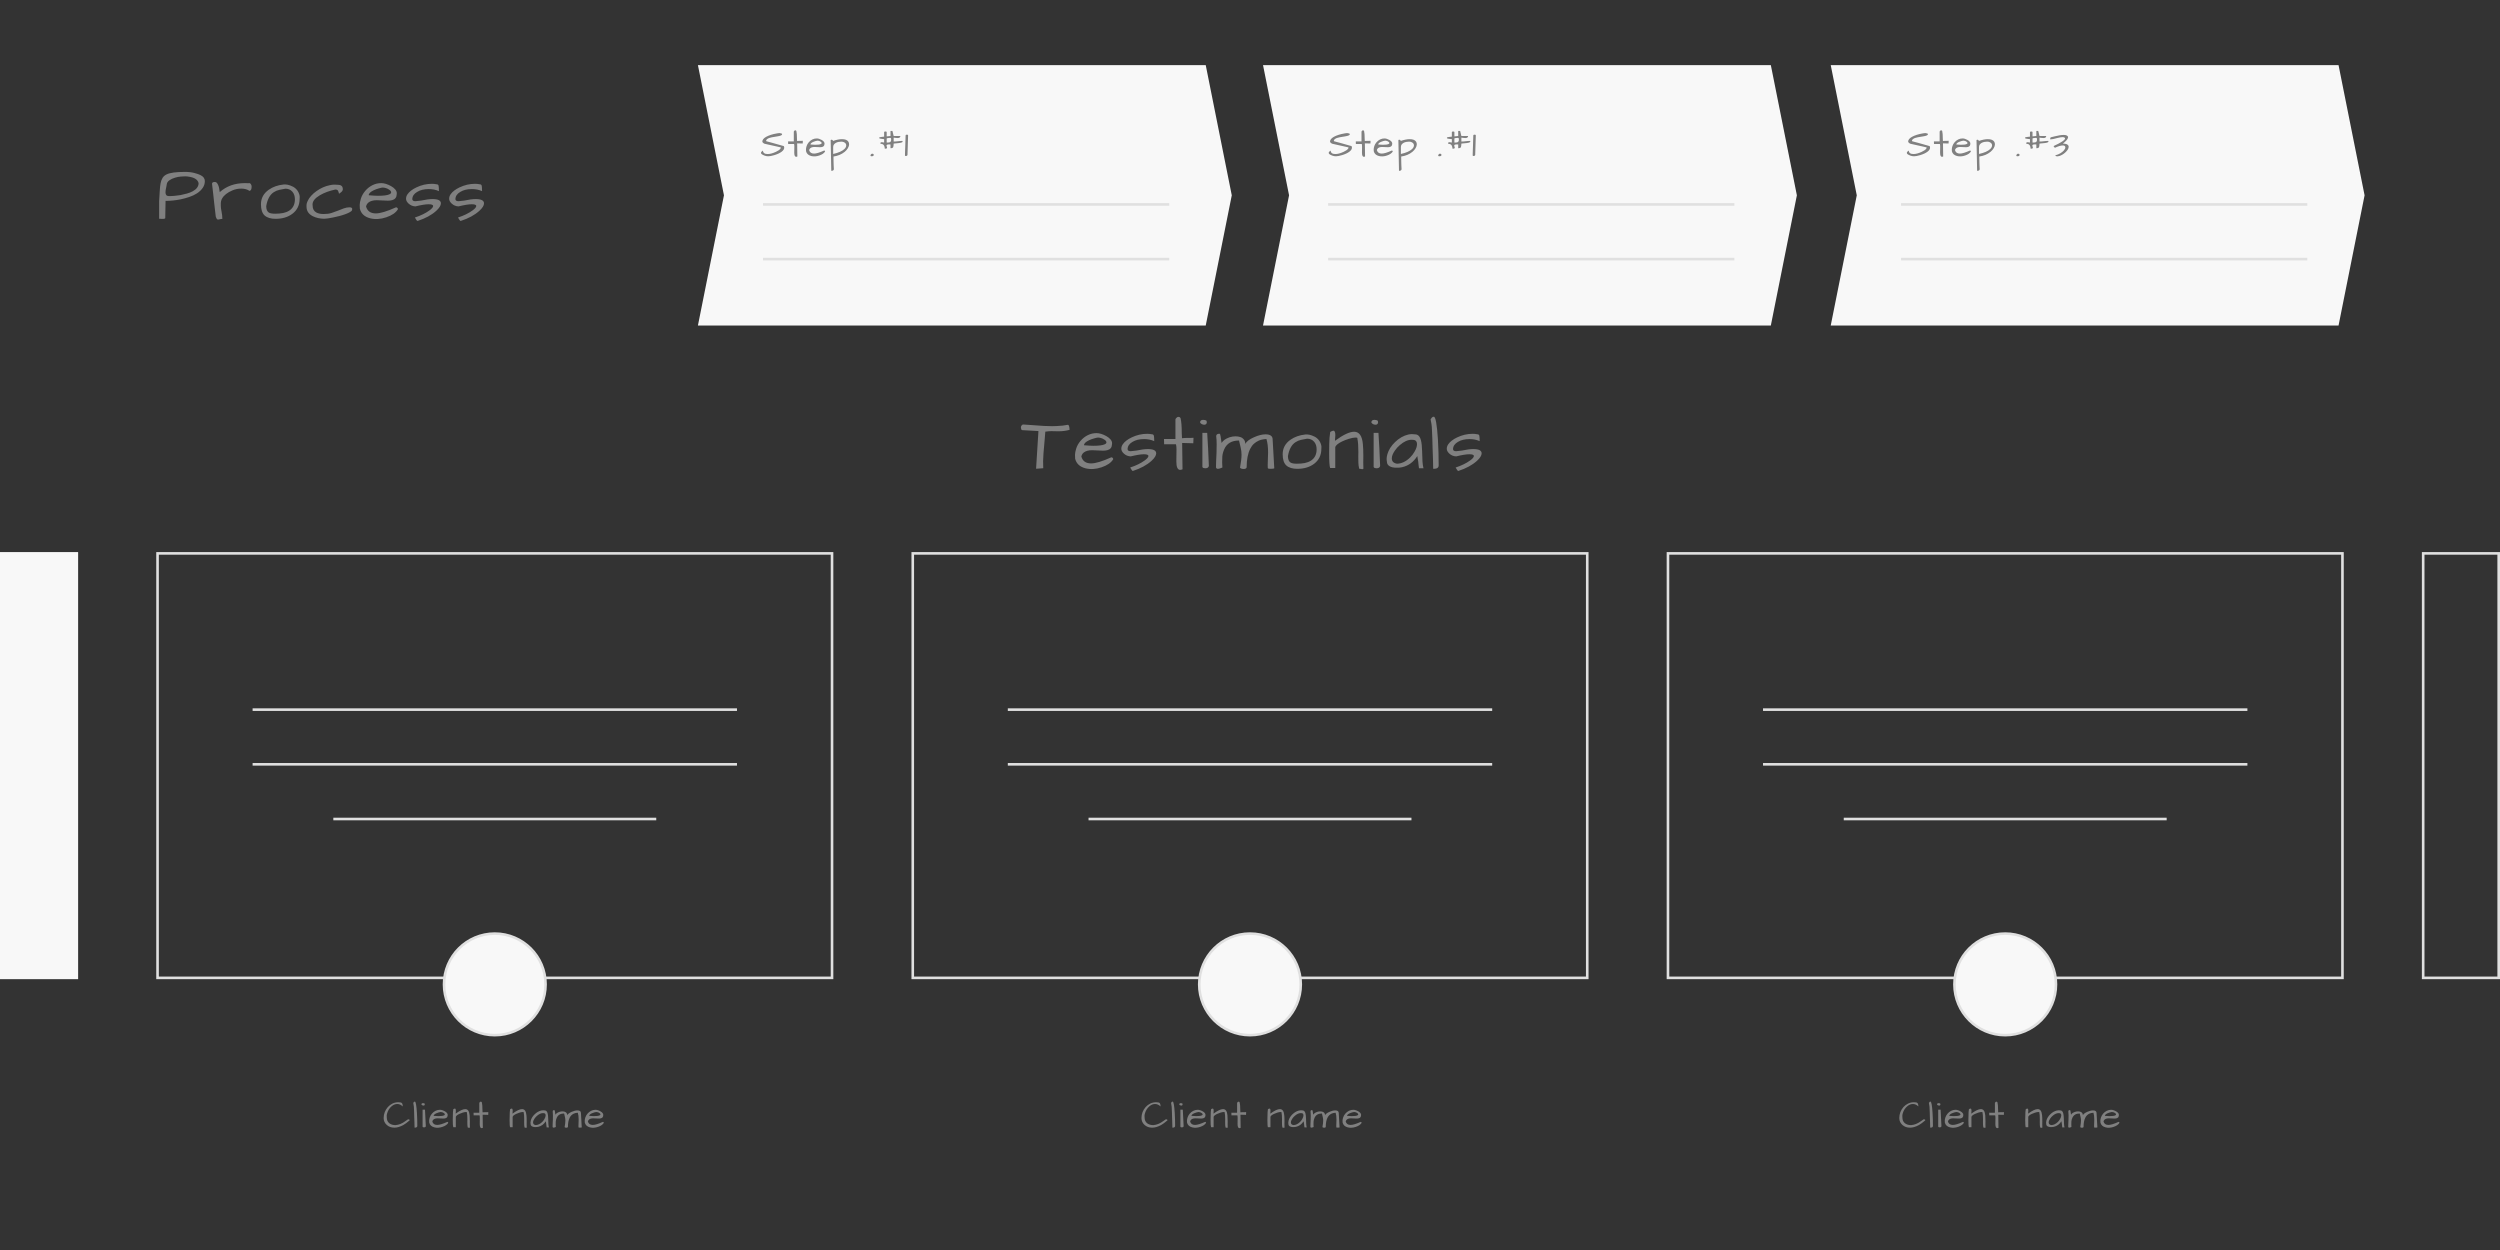
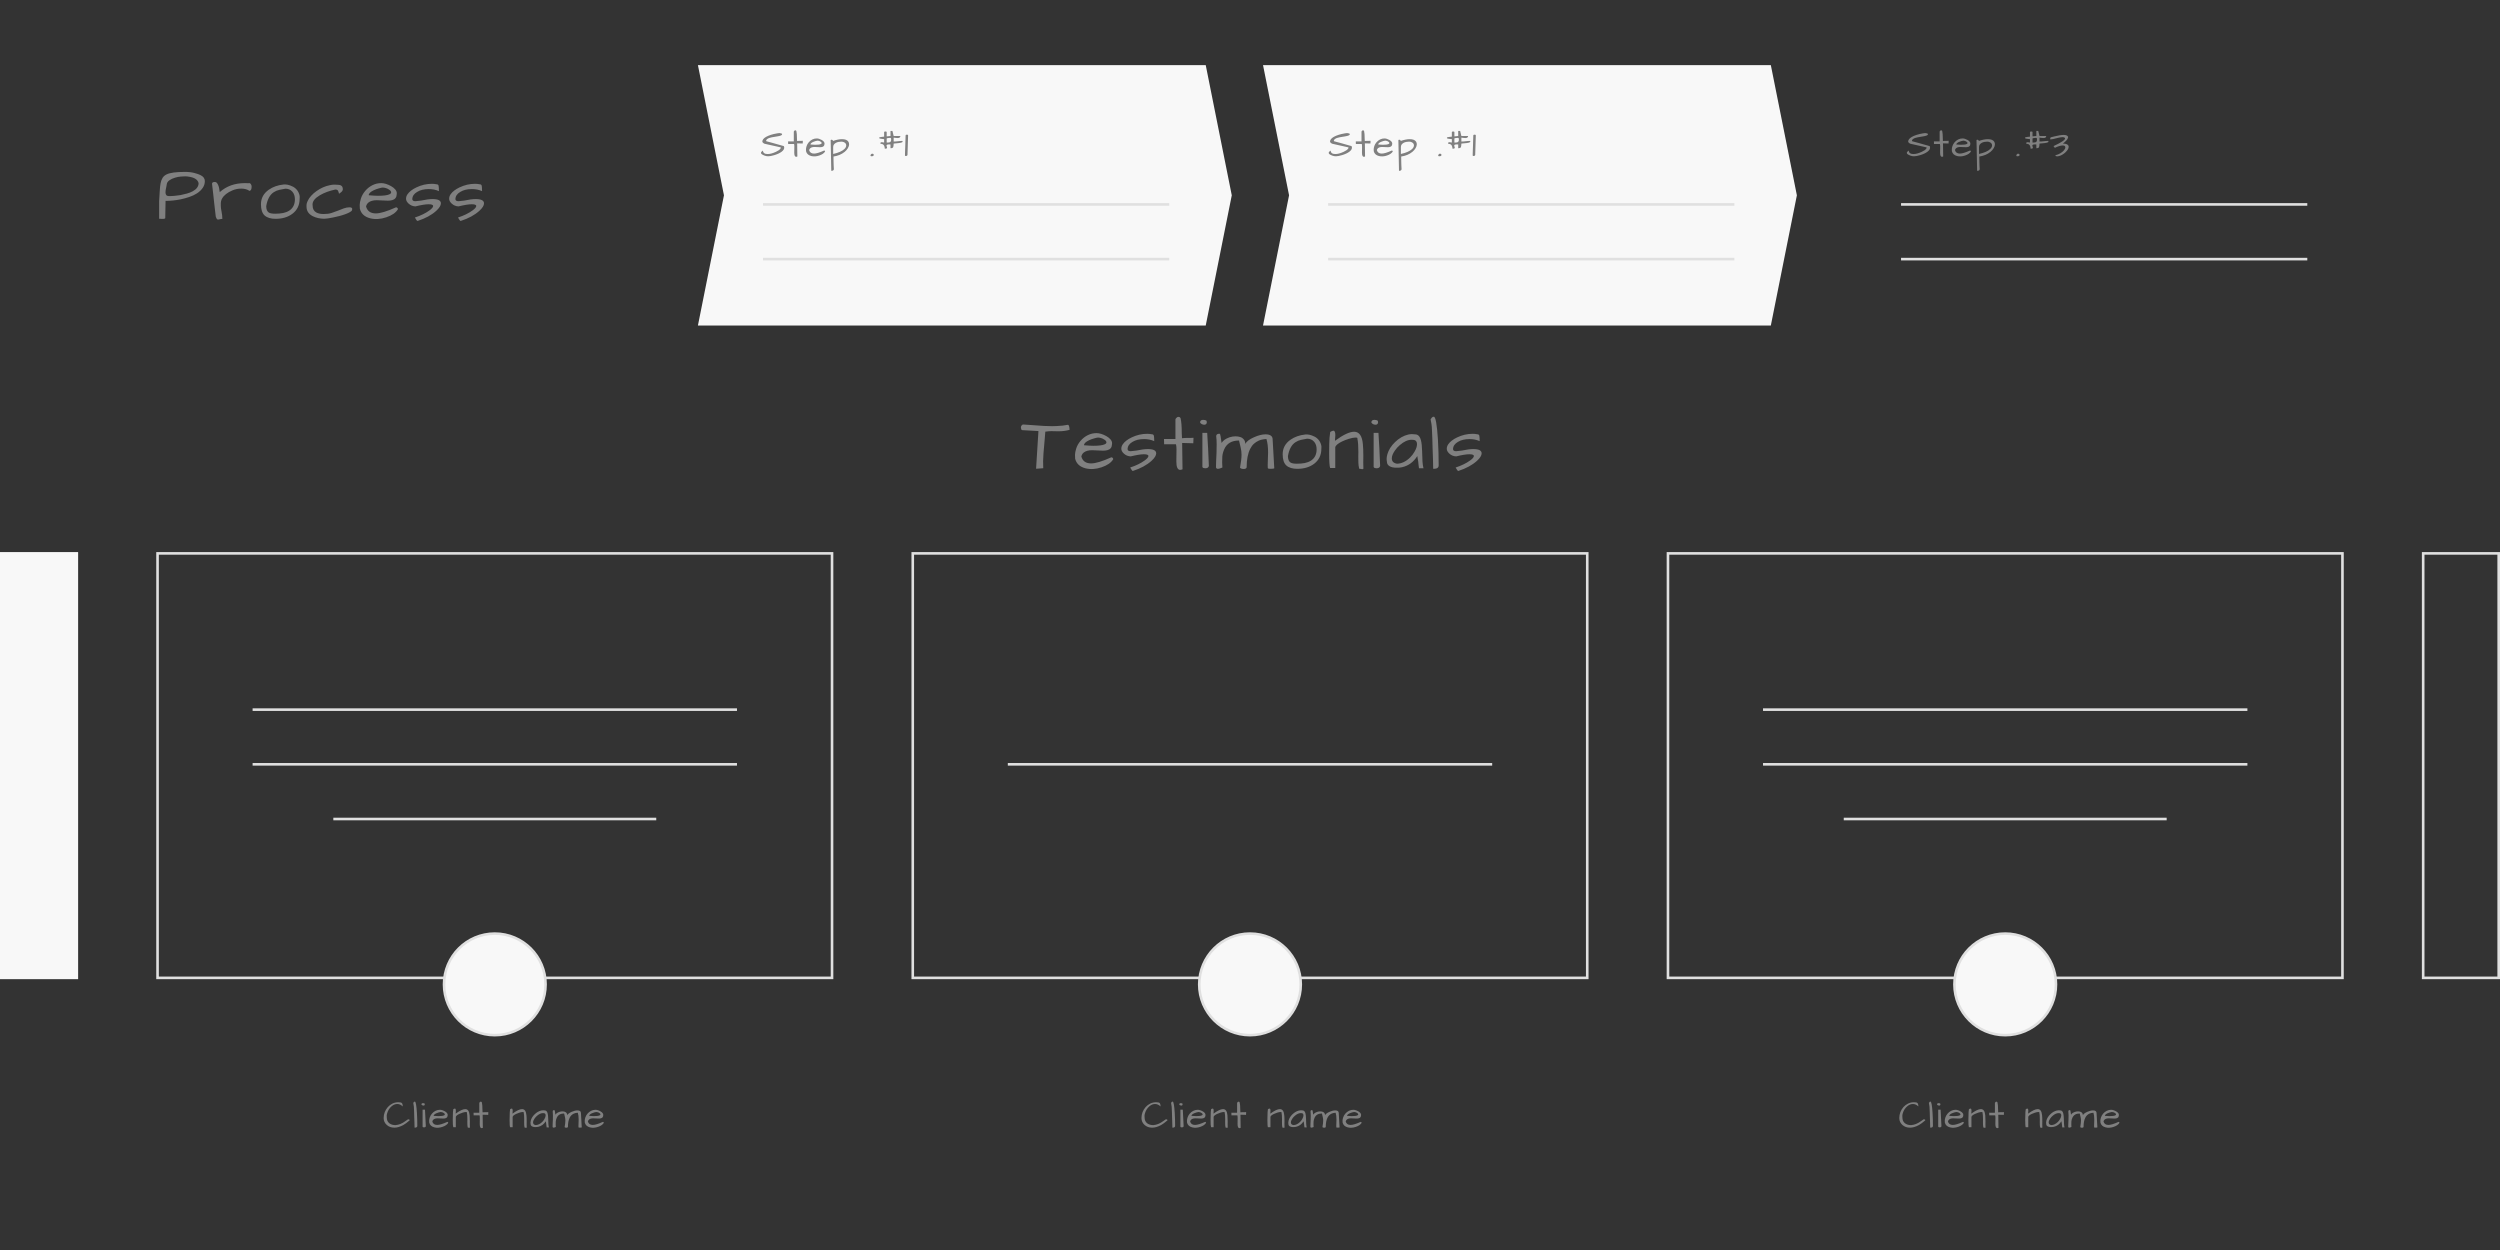
<svg xmlns="http://www.w3.org/2000/svg" width="960" height="480" viewBox="0 0 960 480" fill="none">
  <rect x="0" y="0" width="960" height="480" fill="#333333" stroke="none" />
  <path d="M268 25H463L473 75L463 125H268L278 75L268 25Z" fill="#F8F8F8" />
  <path d="M485 25H680L690 75L680 125H485L495 75L485 25Z" fill="#F8F8F8" />
-   <path d="M703 25H898L908 75L898 125H703L713 75L703 25Z" fill="#F8F8F8" />
  <rect x="60.5" y="212.5" width="259" height="163" stroke="#E0E0E0" />
  <rect y="212" width="30" height="164" fill="#F8F8F8" />
  <rect x="930.5" y="212.5" width="29" height="163" stroke="#E0E0E0" />
  <rect x="350.5" y="212.5" width="259" height="163" stroke="#E0E0E0" />
  <rect x="640.5" y="212.5" width="259" height="163" stroke="#E0E0E0" />
  <path d="M406.378 165.615L403.771 165.557C403.087 165.557 402.296 165.625 401.397 165.762C401.358 166.523 401.28 167.51 401.163 168.721C400.753 173.018 400.548 175.811 400.548 177.1C400.548 178.369 400.567 179.268 400.606 179.795L397.853 180L398.761 165.527L392.521 165.176C392.364 165.176 392.237 165.049 392.14 164.795C392.062 164.541 392.022 164.307 392.022 164.092C392.022 163.877 392.11 163.643 392.286 163.389C392.462 163.135 392.667 163.008 392.901 163.008C394.327 163.066 395.763 163.164 397.208 163.301C399.884 163.535 402.159 163.652 404.034 163.652L405.851 163.594C407.276 163.555 408.692 163.398 410.099 163.125C410.411 163.184 410.606 163.672 410.685 164.59C410.704 164.785 410.714 164.941 410.714 165.059C409.425 165.43 407.979 165.615 406.378 165.615ZM418.981 177.949C420.7 177.949 423.288 177.168 426.745 175.605C426.96 175.605 427.136 175.684 427.272 175.84C427.409 175.977 427.478 176.143 427.478 176.338C426.696 177.666 425.202 178.701 422.995 179.443C420.788 180.186 418.728 180.312 416.813 179.824C414.646 179.258 413.327 178.037 412.858 176.162C412.819 175.791 412.8 175.293 412.8 174.668C412.8 174.043 412.956 173.223 413.269 172.207C413.601 171.172 414.157 170.195 414.938 169.277C415.72 168.359 416.638 167.637 417.692 167.109C418.747 166.582 419.87 166.318 421.062 166.318C422.194 166.318 423.464 166.709 424.87 167.49C425.534 167.861 426.062 168.281 426.452 168.75C426.843 169.219 427.038 169.697 427.038 170.186C427.038 170.322 427.028 170.459 427.009 170.596C426.97 171.787 426.394 172.539 425.28 172.852C424.792 172.988 424.226 173.057 423.581 173.057L419.362 172.881C417.956 172.881 416.882 173.184 416.14 173.789C415.71 174.121 415.407 174.619 415.231 175.283C415.72 177.061 416.97 177.949 418.981 177.949ZM424.196 168.896C423.767 168.584 423.317 168.359 422.849 168.223C422.38 168.086 421.989 168.018 421.677 168.018C421.364 168.018 420.856 168.125 420.153 168.34C419.45 168.535 418.825 168.76 418.278 169.014C416.931 169.639 416.257 170.293 416.257 170.977C417.819 171.113 418.991 171.182 419.772 171.182C421.94 171.182 423.405 170.996 424.167 170.625C424.636 170.43 424.87 170.186 424.87 169.893C424.87 169.541 424.646 169.209 424.196 168.896ZM440.755 172.441C442.903 172.441 443.978 172.988 443.978 174.082C443.978 174.902 443.382 175.859 442.19 176.953C440.413 178.574 438.021 179.873 435.013 180.85C434.876 180.85 434.72 180.713 434.544 180.439C434.388 180.166 434.261 179.961 434.163 179.824C434.085 179.668 434.026 179.57 433.987 179.531C436.233 178.789 438.079 177.891 439.524 176.836C440.501 176.133 440.989 175.557 440.989 175.107C440.989 174.658 440.413 174.434 439.261 174.434C438.108 174.434 436.419 174.707 434.192 175.254C433.177 175.215 432.298 174.854 431.556 174.17C430.911 173.564 430.589 172.959 430.589 172.354C430.589 171.729 430.765 171.162 431.116 170.654C431.468 170.127 431.937 169.639 432.522 169.189C433.108 168.74 433.792 168.33 434.573 167.959C436.487 167.041 438.47 166.582 440.521 166.582C441.126 166.582 441.712 166.641 442.278 166.758C442.747 166.758 443.021 166.963 443.099 167.373C443.177 167.783 443.216 168.457 443.216 169.395C442.063 168.867 440.765 168.604 439.319 168.604C437.522 168.604 436.038 168.965 434.866 169.688C433.655 170.391 433.03 171.309 432.991 172.441C432.991 172.988 433.392 173.262 434.192 173.262L436.331 173.027C438.167 172.637 439.642 172.441 440.755 172.441ZM451.718 177.188L451.776 172.5C451.776 171.758 451.708 171.123 451.571 170.596H447.03L446.972 168.574H451.366V161.016C451.425 160.84 451.542 160.664 451.718 160.488C451.991 160.215 452.216 160.078 452.392 160.078C452.587 160.078 452.753 160.098 452.89 160.137C453.026 160.176 453.173 160.312 453.329 160.547C453.642 161.836 453.798 163.779 453.798 166.377C453.798 167.021 453.827 167.656 453.886 168.281C454.511 168.203 455.136 168.164 455.761 168.164C455.761 168.164 456.269 168.164 457.284 168.164C457.655 168.164 457.997 168.145 458.31 168.105L458.222 170.215L453.944 170.098L454.091 180.205C453.739 180.361 453.437 180.439 453.183 180.439C452.206 180.439 451.718 179.355 451.718 177.188ZM463.56 166.23C463.813 169.883 464.028 174.111 464.204 178.916C464.087 179.521 463.618 179.824 462.798 179.824C462.583 179.824 462.358 179.785 462.124 179.707C461.909 179.609 461.772 179.482 461.714 179.326V166.23H463.56ZM460.835 162.246C460.835 161.562 461.235 161.221 462.036 161.221C462.563 161.221 462.993 161.338 463.325 161.572C463.384 161.787 463.413 162.002 463.413 162.217C463.413 162.412 463.335 162.607 463.179 162.803C463.022 162.998 462.788 163.096 462.476 163.096C462.163 163.096 461.851 163.027 461.538 162.891C461.226 162.734 460.991 162.52 460.835 162.246ZM469.396 179.531C468.595 179.863 468.058 180.029 467.784 180.029C467.53 180.029 467.354 180 467.257 179.941C467.159 179.883 467.052 179.746 466.935 179.531C466.935 178.887 466.954 178.076 466.993 177.1C467.052 176.123 467.101 175.078 467.14 173.965C467.179 172.852 467.198 171.729 467.198 170.596C467.198 169.463 467.14 168.428 467.022 167.49C467.022 166.865 467.442 166.553 468.282 166.553C468.478 166.553 468.624 166.904 468.722 167.607C468.839 168.311 468.917 168.857 468.956 169.248C469.015 169.639 469.063 169.922 469.103 170.098C469.61 169.18 470.616 168.457 472.12 167.93C472.921 167.676 473.673 167.549 474.376 167.549C475.079 167.549 475.694 167.637 476.222 167.812C476.769 167.969 477.228 168.271 477.599 168.721C477.989 169.15 478.185 169.727 478.185 170.449C478.692 169.492 479.835 168.633 481.612 167.871C483.233 167.148 484.688 166.787 485.978 166.787C487.833 166.787 488.741 167.49 488.702 168.896L489.317 179.795C489.317 179.893 489.034 179.961 488.468 180C487.374 180.078 486.827 179.98 486.827 179.707C486.808 179.316 486.798 178.926 486.798 178.535L486.944 173.818C486.944 171.611 486.729 169.863 486.3 168.574C485.011 168.672 484.015 168.887 483.312 169.219C482.628 169.531 482.022 169.932 481.495 170.42C480.968 170.889 480.499 171.523 480.089 172.324C479.171 174.121 478.712 176.504 478.712 179.473C478.595 179.883 478.214 180.088 477.569 180.088C477.14 180.088 476.788 180.02 476.515 179.883C476.241 179.727 476.134 179.59 476.192 179.473C476.563 177.402 476.749 175.791 476.749 174.639C476.749 173.721 476.651 172.852 476.456 172.031C476.28 171.191 476.056 170.234 475.782 169.16C472.97 169.16 471.075 170.283 470.099 172.529C469.669 173.525 469.425 174.463 469.366 175.342C469.327 176.201 469.308 176.943 469.308 177.568C469.308 178.174 469.337 178.828 469.396 179.531ZM492.546 174.434C492.546 172.129 493.542 170.273 495.534 168.867C497.116 167.754 499.021 167.08 501.247 166.846C501.364 166.846 501.638 166.846 502.067 166.846C502.497 166.846 503.073 166.973 503.796 167.227C505.397 167.773 506.491 168.74 507.077 170.127C507.312 170.674 507.429 171.143 507.429 171.533C507.429 171.904 507.419 172.168 507.399 172.324C507.399 174.766 506.472 176.689 504.616 178.096C502.897 179.385 500.749 180.029 498.171 180.029C496.315 180.029 494.909 179.6 493.952 178.74C493.015 177.881 492.546 176.445 492.546 174.434ZM494.567 175.137C494.567 176.348 494.89 177.168 495.534 177.598C496.022 177.91 496.843 178.066 497.995 178.066C499.147 178.066 500.163 177.979 501.042 177.803C501.921 177.627 502.702 177.324 503.386 176.895C504.851 175.957 505.583 174.502 505.583 172.529C505.583 171.357 505.271 170.4 504.646 169.658C503.962 168.857 503.063 168.457 501.95 168.457C501.188 168.594 500.417 168.74 499.636 168.896C498.874 169.053 498.151 169.355 497.468 169.805C495.983 170.762 495.017 172.539 494.567 175.137ZM521.614 173.584C521.614 171.26 521.487 169.551 521.233 168.457C521.39 168.164 521.155 168.018 520.53 168.018C519.866 168.018 519.007 168.184 517.952 168.516C516.897 168.848 516.038 169.18 515.374 169.512C513.792 170.273 512.913 171.016 512.737 171.738V179.707H510.774C510.521 179.043 510.394 177.178 510.394 174.111C510.394 171.377 510.442 169.365 510.54 168.076C510.657 166.787 510.745 166.055 510.804 165.879C511.312 165.547 511.722 165.381 512.034 165.381C512.522 165.381 512.767 165.957 512.767 167.109C512.767 167.559 512.737 167.998 512.679 168.428C512.64 168.838 512.62 169.121 512.62 169.277C515.784 166.953 518.235 165.791 519.974 165.791C521.946 165.791 523.069 167.383 523.343 170.566C523.46 171.68 523.519 173.223 523.519 175.195L523.489 177.51C523.489 178.369 523.509 179.199 523.548 180C523.353 180.117 523.196 180.176 523.079 180.176C523.021 180.156 522.894 180.127 522.698 180.088C522.503 180.049 522.249 180.02 521.937 180C521.741 179.219 521.634 178.428 521.614 177.627C521.595 176.807 521.585 176.055 521.585 175.371L521.614 173.584ZM529.325 166.23C529.579 169.883 529.794 174.111 529.97 178.916C529.853 179.521 529.384 179.824 528.563 179.824C528.349 179.824 528.124 179.785 527.89 179.707C527.675 179.609 527.538 179.482 527.479 179.326V166.23H529.325ZM526.601 162.246C526.601 161.562 527.001 161.221 527.802 161.221C528.329 161.221 528.759 161.338 529.091 161.572C529.149 161.787 529.179 162.002 529.179 162.217C529.179 162.412 529.101 162.607 528.944 162.803C528.788 162.998 528.554 163.096 528.241 163.096C527.929 163.096 527.616 163.027 527.304 162.891C526.991 162.734 526.757 162.52 526.601 162.246ZM544.243 175.137C542.778 177.441 540.825 178.867 538.384 179.414C537.817 179.531 537.3 179.59 536.831 179.59C536.382 179.59 536.001 179.59 535.688 179.59C535.396 179.57 535.063 179.521 534.692 179.443C534.321 179.365 533.979 179.238 533.667 179.062C532.944 178.652 532.583 178.076 532.583 177.334C532.505 176.982 532.466 176.592 532.466 176.162C532.466 175.713 532.563 175.127 532.759 174.404C532.954 173.682 533.306 172.9 533.813 172.061C534.341 171.221 534.976 170.449 535.718 169.746C537.261 168.262 538.931 167.305 540.728 166.875C541.255 166.758 541.733 166.699 542.163 166.699C542.612 166.699 543.013 166.729 543.364 166.787C544.497 166.787 545.259 167.559 545.649 169.102C545.903 170.078 546.05 171.445 546.089 173.203C546.147 174.941 546.196 176.289 546.235 177.246C546.294 178.184 546.421 179.043 546.616 179.824H544.888C544.81 179.297 544.751 178.828 544.712 178.418C544.673 178.008 544.634 177.627 544.595 177.275C544.497 176.455 544.38 175.742 544.243 175.137ZM544.126 170.596C544.126 169.463 543.569 168.896 542.456 168.896C542.319 168.877 542.183 168.867 542.046 168.867C540.62 168.867 539.116 169.551 537.534 170.918C536.792 171.543 536.157 172.246 535.63 173.027C534.849 174.141 534.458 175.137 534.458 176.016C534.458 177.168 535.122 177.852 536.45 178.066C538.208 178.027 539.888 177.227 541.489 175.664C542.173 174.98 542.739 174.238 543.188 173.438C543.813 172.363 544.126 171.416 544.126 170.596ZM550.021 168.633C549.981 167.578 549.942 166.641 549.903 165.82C549.864 164.98 549.835 164.365 549.815 163.975C549.815 163.564 549.659 162.578 549.347 161.016C549.522 160.781 549.688 160.557 549.845 160.342C550.021 160.127 550.265 160.02 550.577 160.02C551.261 160.02 551.788 162.9 552.159 168.662C552.354 172.002 552.452 175.342 552.452 178.682C552.452 179.58 551.827 180.029 550.577 180.029L550.343 180C550.343 178.984 550.313 177.686 550.255 176.104C550.196 174.521 550.147 173.145 550.108 171.973C550.089 170.801 550.06 169.688 550.021 168.633ZM565.729 172.441C567.878 172.441 568.952 172.988 568.952 174.082C568.952 174.902 568.356 175.859 567.165 176.953C565.388 178.574 562.995 179.873 559.987 180.85C559.851 180.85 559.694 180.713 559.519 180.439C559.362 180.166 559.235 179.961 559.138 179.824C559.06 179.668 559.001 179.57 558.962 179.531C561.208 178.789 563.054 177.891 564.499 176.836C565.476 176.133 565.964 175.557 565.964 175.107C565.964 174.658 565.388 174.434 564.235 174.434C563.083 174.434 561.394 174.707 559.167 175.254C558.151 175.215 557.272 174.854 556.53 174.17C555.886 173.564 555.563 172.959 555.563 172.354C555.563 171.729 555.739 171.162 556.091 170.654C556.442 170.127 556.911 169.639 557.497 169.189C558.083 168.74 558.767 168.33 559.548 167.959C561.462 167.041 563.444 166.582 565.495 166.582C566.101 166.582 566.687 166.641 567.253 166.758C567.722 166.758 567.995 166.963 568.073 167.373C568.151 167.783 568.19 168.457 568.19 169.395C567.038 168.867 565.739 168.604 564.294 168.604C562.497 168.604 561.013 168.965 559.841 169.688C558.63 170.391 558.005 171.309 557.966 172.441C557.966 172.988 558.366 173.262 559.167 173.262L561.306 173.027C563.142 172.637 564.616 172.441 565.729 172.441Z" fill="#808080" />
  <rect x="97" y="272" width="186" height="1" fill="#E0E0E0" />
-   <rect x="387" y="272" width="186" height="1" fill="#E0E0E0" />
  <rect x="677" y="272" width="186" height="1" fill="#E0E0E0" />
  <rect x="128" y="314" width="124" height="1" fill="#E0E0E0" />
-   <rect x="418" y="314" width="124" height="1" fill="#E0E0E0" />
  <rect x="708" y="314" width="124" height="1" fill="#E0E0E0" />
  <rect x="97" y="293" width="186" height="1" fill="#E0E0E0" />
  <rect x="387" y="293" width="186" height="1" fill="#E0E0E0" />
  <rect x="677" y="293" width="186" height="1" fill="#E0E0E0" />
  <path d="M154.646 424.87C154.012 424.245 153.309 423.933 152.537 423.933C151.805 423.933 151.102 424.211 150.428 424.768C149.578 425.471 148.992 426.379 148.67 427.492C148.553 427.893 148.494 428.225 148.494 428.488C148.494 428.752 148.504 428.957 148.523 429.104C148.523 430.07 148.851 430.812 149.505 431.33C150.12 431.809 150.906 432.048 151.863 432.048C153.172 431.94 154.427 431.438 155.628 430.539C155.96 430.285 156.312 430.041 156.683 429.807C156.819 429.807 156.956 429.826 157.093 429.865C157.239 429.904 157.312 430.017 157.312 430.202C156.346 431.042 155.53 431.647 154.866 432.019C153.636 432.683 152.522 433.015 151.526 433.015C151.458 433.015 151.395 433.015 151.336 433.015C150.252 433.015 149.324 432.678 148.553 432.004C147.732 431.291 147.322 430.402 147.322 429.338C147.322 428.537 147.464 427.771 147.747 427.038C148.04 426.306 148.436 425.661 148.934 425.104C149.441 424.538 150.037 424.089 150.721 423.757C151.414 423.425 152.156 423.259 152.947 423.259C153.621 423.259 154.061 423.352 154.266 423.537C154.52 423.762 154.646 424.206 154.646 424.87ZM159.029 427.316C159.01 426.789 158.99 426.32 158.971 425.91C158.951 425.49 158.937 425.183 158.927 424.987C158.927 424.782 158.849 424.289 158.692 423.508C158.78 423.391 158.863 423.278 158.941 423.171C159.029 423.063 159.151 423.01 159.308 423.01C159.649 423.01 159.913 424.45 160.099 427.331C160.196 429.001 160.245 430.671 160.245 432.341C160.245 432.79 159.933 433.015 159.308 433.015L159.19 433C159.19 432.492 159.176 431.843 159.146 431.052C159.117 430.261 159.093 429.572 159.073 428.986C159.063 428.4 159.049 427.844 159.029 427.316ZM163.192 426.115C163.319 427.941 163.427 430.056 163.515 432.458C163.456 432.761 163.222 432.912 162.812 432.912C162.704 432.912 162.592 432.893 162.475 432.854C162.367 432.805 162.299 432.741 162.27 432.663V426.115H163.192ZM161.83 424.123C161.83 423.781 162.03 423.61 162.431 423.61C162.694 423.61 162.909 423.669 163.075 423.786C163.104 423.894 163.119 424.001 163.119 424.108C163.119 424.206 163.08 424.304 163.002 424.401C162.924 424.499 162.807 424.548 162.65 424.548C162.494 424.548 162.338 424.514 162.182 424.445C162.025 424.367 161.908 424.26 161.83 424.123ZM167.883 431.975C168.742 431.975 170.036 431.584 171.765 430.803C171.872 430.803 171.96 430.842 172.028 430.92C172.097 430.988 172.131 431.071 172.131 431.169C171.74 431.833 170.993 432.351 169.89 432.722C168.786 433.093 167.756 433.156 166.799 432.912C165.715 432.629 165.056 432.019 164.821 431.081C164.802 430.896 164.792 430.646 164.792 430.334C164.792 430.021 164.87 429.611 165.026 429.104C165.192 428.586 165.471 428.098 165.861 427.639C166.252 427.18 166.711 426.818 167.238 426.555C167.766 426.291 168.327 426.159 168.923 426.159C169.489 426.159 170.124 426.354 170.827 426.745C171.159 426.931 171.423 427.141 171.618 427.375C171.813 427.609 171.911 427.849 171.911 428.093C171.911 428.161 171.906 428.229 171.896 428.298C171.877 428.894 171.589 429.27 171.032 429.426C170.788 429.494 170.505 429.528 170.183 429.528L168.073 429.44C167.37 429.44 166.833 429.592 166.462 429.895C166.247 430.061 166.096 430.31 166.008 430.642C166.252 431.53 166.877 431.975 167.883 431.975ZM170.49 427.448C170.275 427.292 170.051 427.18 169.816 427.111C169.582 427.043 169.387 427.009 169.23 427.009C169.074 427.009 168.82 427.062 168.469 427.17C168.117 427.268 167.805 427.38 167.531 427.507C166.857 427.819 166.521 428.146 166.521 428.488C167.302 428.557 167.888 428.591 168.278 428.591C169.362 428.591 170.095 428.498 170.476 428.312C170.71 428.215 170.827 428.093 170.827 427.946C170.827 427.771 170.715 427.604 170.49 427.448ZM179.473 429.792C179.473 428.63 179.409 427.775 179.282 427.229C179.36 427.082 179.243 427.009 178.931 427.009C178.599 427.009 178.169 427.092 177.642 427.258C177.114 427.424 176.685 427.59 176.353 427.756C175.562 428.137 175.122 428.508 175.034 428.869V432.854H174.053C173.926 432.521 173.862 431.589 173.862 430.056C173.862 428.688 173.887 427.683 173.936 427.038C173.994 426.394 174.038 426.027 174.067 425.939C174.321 425.773 174.526 425.69 174.683 425.69C174.927 425.69 175.049 425.979 175.049 426.555C175.049 426.779 175.034 426.999 175.005 427.214C174.985 427.419 174.976 427.561 174.976 427.639C176.558 426.477 177.783 425.896 178.652 425.896C179.639 425.896 180.2 426.691 180.337 428.283C180.396 428.84 180.425 429.611 180.425 430.598L180.41 431.755C180.41 432.185 180.42 432.6 180.439 433C180.342 433.059 180.264 433.088 180.205 433.088C180.176 433.078 180.112 433.063 180.015 433.044C179.917 433.024 179.79 433.01 179.634 433C179.536 432.609 179.482 432.214 179.473 431.813C179.463 431.403 179.458 431.027 179.458 430.686L179.473 429.792ZM184.222 431.594L184.251 429.25C184.251 428.879 184.217 428.562 184.148 428.298H181.878L181.849 427.287H184.046V423.508C184.075 423.42 184.134 423.332 184.222 423.244C184.358 423.107 184.471 423.039 184.559 423.039C184.656 423.039 184.739 423.049 184.808 423.068C184.876 423.088 184.949 423.156 185.027 423.273C185.184 423.918 185.262 424.89 185.262 426.188C185.262 426.511 185.276 426.828 185.306 427.141C185.618 427.102 185.931 427.082 186.243 427.082C186.243 427.082 186.497 427.082 187.005 427.082C187.19 427.082 187.361 427.072 187.518 427.053L187.474 428.107L185.335 428.049L185.408 433.103C185.232 433.181 185.081 433.22 184.954 433.22C184.466 433.22 184.222 432.678 184.222 431.594ZM201.293 429.792C201.293 428.63 201.229 427.775 201.103 427.229C201.181 427.082 201.063 427.009 200.751 427.009C200.419 427.009 199.989 427.092 199.462 427.258C198.935 427.424 198.505 427.59 198.173 427.756C197.382 428.137 196.942 428.508 196.854 428.869V432.854H195.873C195.746 432.521 195.683 431.589 195.683 430.056C195.683 428.688 195.707 427.683 195.756 427.038C195.814 426.394 195.858 426.027 195.888 425.939C196.142 425.773 196.347 425.69 196.503 425.69C196.747 425.69 196.869 425.979 196.869 426.555C196.869 426.779 196.854 426.999 196.825 427.214C196.806 427.419 196.796 427.561 196.796 427.639C198.378 426.477 199.604 425.896 200.473 425.896C201.459 425.896 202.021 426.691 202.157 428.283C202.216 428.84 202.245 429.611 202.245 430.598L202.23 431.755C202.23 432.185 202.24 432.6 202.26 433C202.162 433.059 202.084 433.088 202.025 433.088C201.996 433.078 201.933 433.063 201.835 433.044C201.737 433.024 201.61 433.01 201.454 433C201.356 432.609 201.303 432.214 201.293 431.813C201.283 431.403 201.278 431.027 201.278 430.686L201.293 429.792ZM209.587 430.568C208.854 431.721 207.878 432.434 206.657 432.707C206.374 432.766 206.115 432.795 205.881 432.795C205.656 432.795 205.466 432.795 205.31 432.795C205.163 432.785 204.997 432.761 204.812 432.722C204.626 432.683 204.455 432.619 204.299 432.531C203.938 432.326 203.757 432.038 203.757 431.667C203.718 431.491 203.698 431.296 203.698 431.081C203.698 430.856 203.747 430.563 203.845 430.202C203.942 429.841 204.118 429.45 204.372 429.03C204.636 428.61 204.953 428.225 205.324 427.873C206.096 427.131 206.931 426.652 207.829 426.438C208.093 426.379 208.332 426.35 208.547 426.35C208.771 426.35 208.972 426.364 209.147 426.394C209.714 426.394 210.095 426.779 210.29 427.551C210.417 428.039 210.49 428.723 210.51 429.602C210.539 430.471 210.563 431.145 210.583 431.623C210.612 432.092 210.676 432.521 210.773 432.912H209.909C209.87 432.648 209.841 432.414 209.821 432.209C209.802 432.004 209.782 431.813 209.763 431.638C209.714 431.228 209.655 430.871 209.587 430.568ZM209.528 428.298C209.528 427.731 209.25 427.448 208.693 427.448C208.625 427.438 208.557 427.434 208.488 427.434C207.775 427.434 207.023 427.775 206.232 428.459C205.861 428.771 205.544 429.123 205.28 429.514C204.89 430.07 204.694 430.568 204.694 431.008C204.694 431.584 205.026 431.926 205.69 432.033C206.569 432.014 207.409 431.613 208.21 430.832C208.552 430.49 208.835 430.119 209.06 429.719C209.372 429.182 209.528 428.708 209.528 428.298ZM213.428 432.766C213.027 432.932 212.759 433.015 212.622 433.015C212.495 433.015 212.407 433 212.358 432.971C212.31 432.941 212.256 432.873 212.197 432.766C212.197 432.443 212.207 432.038 212.227 431.55C212.256 431.062 212.28 430.539 212.3 429.982C212.319 429.426 212.329 428.864 212.329 428.298C212.329 427.731 212.3 427.214 212.241 426.745C212.241 426.433 212.451 426.276 212.871 426.276C212.969 426.276 213.042 426.452 213.091 426.804C213.149 427.155 213.188 427.429 213.208 427.624C213.237 427.819 213.262 427.961 213.281 428.049C213.535 427.59 214.038 427.229 214.79 426.965C215.19 426.838 215.566 426.774 215.918 426.774C216.27 426.774 216.577 426.818 216.841 426.906C217.114 426.984 217.344 427.136 217.529 427.36C217.725 427.575 217.822 427.863 217.822 428.225C218.076 427.746 218.647 427.316 219.536 426.936C220.347 426.574 221.074 426.394 221.719 426.394C222.646 426.394 223.101 426.745 223.081 427.448L223.389 432.897C223.389 432.946 223.247 432.98 222.964 433C222.417 433.039 222.144 432.99 222.144 432.854C222.134 432.658 222.129 432.463 222.129 432.268L222.202 429.909C222.202 428.806 222.095 427.932 221.88 427.287C221.235 427.336 220.737 427.443 220.386 427.609C220.044 427.766 219.741 427.966 219.478 428.21C219.214 428.444 218.979 428.762 218.774 429.162C218.315 430.061 218.086 431.252 218.086 432.736C218.027 432.941 217.837 433.044 217.515 433.044C217.3 433.044 217.124 433.01 216.987 432.941C216.851 432.863 216.797 432.795 216.826 432.736C217.012 431.701 217.104 430.896 217.104 430.319C217.104 429.86 217.056 429.426 216.958 429.016C216.87 428.596 216.758 428.117 216.621 427.58C215.215 427.58 214.268 428.142 213.779 429.265C213.564 429.763 213.442 430.231 213.413 430.671C213.394 431.101 213.384 431.472 213.384 431.784C213.384 432.087 213.398 432.414 213.428 432.766ZM227.625 431.975C228.484 431.975 229.778 431.584 231.507 430.803C231.614 430.803 231.702 430.842 231.771 430.92C231.839 430.988 231.873 431.071 231.873 431.169C231.482 431.833 230.735 432.351 229.632 432.722C228.528 433.093 227.498 433.156 226.541 432.912C225.457 432.629 224.798 432.019 224.563 431.081C224.544 430.896 224.534 430.646 224.534 430.334C224.534 430.021 224.612 429.611 224.769 429.104C224.935 428.586 225.213 428.098 225.604 427.639C225.994 427.18 226.453 426.818 226.98 426.555C227.508 426.291 228.069 426.159 228.665 426.159C229.231 426.159 229.866 426.354 230.569 426.745C230.901 426.931 231.165 427.141 231.36 427.375C231.556 427.609 231.653 427.849 231.653 428.093C231.653 428.161 231.648 428.229 231.639 428.298C231.619 428.894 231.331 429.27 230.774 429.426C230.53 429.494 230.247 429.528 229.925 429.528L227.815 429.44C227.112 429.44 226.575 429.592 226.204 429.895C225.989 430.061 225.838 430.31 225.75 430.642C225.994 431.53 226.619 431.975 227.625 431.975ZM230.232 427.448C230.018 427.292 229.793 427.18 229.559 427.111C229.324 427.043 229.129 427.009 228.973 427.009C228.816 427.009 228.562 427.062 228.211 427.17C227.859 427.268 227.547 427.38 227.273 427.507C226.6 427.819 226.263 428.146 226.263 428.488C227.044 428.557 227.63 428.591 228.021 428.591C229.104 428.591 229.837 428.498 230.218 428.312C230.452 428.215 230.569 428.093 230.569 427.946C230.569 427.771 230.457 427.604 230.232 427.448Z" fill="#808080" />
  <path d="M445.646 424.87C445.012 424.245 444.309 423.933 443.537 423.933C442.805 423.933 442.102 424.211 441.428 424.768C440.578 425.471 439.992 426.379 439.67 427.492C439.553 427.893 439.494 428.225 439.494 428.488C439.494 428.752 439.504 428.957 439.523 429.104C439.523 430.07 439.851 430.812 440.505 431.33C441.12 431.809 441.906 432.048 442.863 432.048C444.172 431.94 445.427 431.438 446.628 430.539C446.96 430.285 447.312 430.041 447.683 429.807C447.819 429.807 447.956 429.826 448.093 429.865C448.239 429.904 448.312 430.017 448.312 430.202C447.346 431.042 446.53 431.647 445.866 432.019C444.636 432.683 443.522 433.015 442.526 433.015C442.458 433.015 442.395 433.015 442.336 433.015C441.252 433.015 440.324 432.678 439.553 432.004C438.732 431.291 438.322 430.402 438.322 429.338C438.322 428.537 438.464 427.771 438.747 427.038C439.04 426.306 439.436 425.661 439.934 425.104C440.441 424.538 441.037 424.089 441.721 423.757C442.414 423.425 443.156 423.259 443.947 423.259C444.621 423.259 445.061 423.352 445.266 423.537C445.52 423.762 445.646 424.206 445.646 424.87ZM450.029 427.316C450.01 426.789 449.99 426.32 449.971 425.91C449.951 425.49 449.937 425.183 449.927 424.987C449.927 424.782 449.849 424.289 449.692 423.508C449.78 423.391 449.863 423.278 449.941 423.171C450.029 423.063 450.151 423.01 450.308 423.01C450.649 423.01 450.913 424.45 451.099 427.331C451.196 429.001 451.245 430.671 451.245 432.341C451.245 432.79 450.933 433.015 450.308 433.015L450.19 433C450.19 432.492 450.176 431.843 450.146 431.052C450.117 430.261 450.093 429.572 450.073 428.986C450.063 428.4 450.049 427.844 450.029 427.316ZM454.192 426.115C454.319 427.941 454.427 430.056 454.515 432.458C454.456 432.761 454.222 432.912 453.812 432.912C453.704 432.912 453.592 432.893 453.475 432.854C453.367 432.805 453.299 432.741 453.27 432.663V426.115H454.192ZM452.83 424.123C452.83 423.781 453.03 423.61 453.431 423.61C453.694 423.61 453.909 423.669 454.075 423.786C454.104 423.894 454.119 424.001 454.119 424.108C454.119 424.206 454.08 424.304 454.002 424.401C453.924 424.499 453.807 424.548 453.65 424.548C453.494 424.548 453.338 424.514 453.182 424.445C453.025 424.367 452.908 424.26 452.83 424.123ZM458.883 431.975C459.742 431.975 461.036 431.584 462.765 430.803C462.872 430.803 462.96 430.842 463.028 430.92C463.097 430.988 463.131 431.071 463.131 431.169C462.74 431.833 461.993 432.351 460.89 432.722C459.786 433.093 458.756 433.156 457.799 432.912C456.715 432.629 456.056 432.019 455.821 431.081C455.802 430.896 455.792 430.646 455.792 430.334C455.792 430.021 455.87 429.611 456.026 429.104C456.192 428.586 456.471 428.098 456.861 427.639C457.252 427.18 457.711 426.818 458.238 426.555C458.766 426.291 459.327 426.159 459.923 426.159C460.489 426.159 461.124 426.354 461.827 426.745C462.159 426.931 462.423 427.141 462.618 427.375C462.813 427.609 462.911 427.849 462.911 428.093C462.911 428.161 462.906 428.229 462.896 428.298C462.877 428.894 462.589 429.27 462.032 429.426C461.788 429.494 461.505 429.528 461.183 429.528L459.073 429.44C458.37 429.44 457.833 429.592 457.462 429.895C457.247 430.061 457.096 430.31 457.008 430.642C457.252 431.53 457.877 431.975 458.883 431.975ZM461.49 427.448C461.275 427.292 461.051 427.18 460.816 427.111C460.582 427.043 460.387 427.009 460.23 427.009C460.074 427.009 459.82 427.062 459.469 427.17C459.117 427.268 458.805 427.38 458.531 427.507C457.857 427.819 457.521 428.146 457.521 428.488C458.302 428.557 458.888 428.591 459.278 428.591C460.362 428.591 461.095 428.498 461.476 428.312C461.71 428.215 461.827 428.093 461.827 427.946C461.827 427.771 461.715 427.604 461.49 427.448ZM470.473 429.792C470.473 428.63 470.409 427.775 470.282 427.229C470.36 427.082 470.243 427.009 469.931 427.009C469.599 427.009 469.169 427.092 468.642 427.258C468.114 427.424 467.685 427.59 467.353 427.756C466.562 428.137 466.122 428.508 466.034 428.869V432.854H465.053C464.926 432.521 464.862 431.589 464.862 430.056C464.862 428.688 464.887 427.683 464.936 427.038C464.994 426.394 465.038 426.027 465.067 425.939C465.321 425.773 465.526 425.69 465.683 425.69C465.927 425.69 466.049 425.979 466.049 426.555C466.049 426.779 466.034 426.999 466.005 427.214C465.985 427.419 465.976 427.561 465.976 427.639C467.558 426.477 468.783 425.896 469.652 425.896C470.639 425.896 471.2 426.691 471.337 428.283C471.396 428.84 471.425 429.611 471.425 430.598L471.41 431.755C471.41 432.185 471.42 432.6 471.439 433C471.342 433.059 471.264 433.088 471.205 433.088C471.176 433.078 471.112 433.063 471.015 433.044C470.917 433.024 470.79 433.01 470.634 433C470.536 432.609 470.482 432.214 470.473 431.813C470.463 431.403 470.458 431.027 470.458 430.686L470.473 429.792ZM475.222 431.594L475.251 429.25C475.251 428.879 475.217 428.562 475.148 428.298H472.878L472.849 427.287H475.046V423.508C475.075 423.42 475.134 423.332 475.222 423.244C475.358 423.107 475.471 423.039 475.559 423.039C475.656 423.039 475.739 423.049 475.808 423.068C475.876 423.088 475.949 423.156 476.027 423.273C476.184 423.918 476.262 424.89 476.262 426.188C476.262 426.511 476.276 426.828 476.306 427.141C476.618 427.102 476.931 427.082 477.243 427.082C477.243 427.082 477.497 427.082 478.005 427.082C478.19 427.082 478.361 427.072 478.518 427.053L478.474 428.107L476.335 428.049L476.408 433.103C476.232 433.181 476.081 433.22 475.954 433.22C475.466 433.22 475.222 432.678 475.222 431.594ZM492.293 429.792C492.293 428.63 492.229 427.775 492.103 427.229C492.181 427.082 492.063 427.009 491.751 427.009C491.419 427.009 490.989 427.092 490.462 427.258C489.935 427.424 489.505 427.59 489.173 427.756C488.382 428.137 487.942 428.508 487.854 428.869V432.854H486.873C486.746 432.521 486.683 431.589 486.683 430.056C486.683 428.688 486.707 427.683 486.756 427.038C486.814 426.394 486.858 426.027 486.888 425.939C487.142 425.773 487.347 425.69 487.503 425.69C487.747 425.69 487.869 425.979 487.869 426.555C487.869 426.779 487.854 426.999 487.825 427.214C487.806 427.419 487.796 427.561 487.796 427.639C489.378 426.477 490.604 425.896 491.473 425.896C492.459 425.896 493.021 426.691 493.157 428.283C493.216 428.84 493.245 429.611 493.245 430.598L493.23 431.755C493.23 432.185 493.24 432.6 493.26 433C493.162 433.059 493.084 433.088 493.025 433.088C492.996 433.078 492.933 433.063 492.835 433.044C492.737 433.024 492.61 433.01 492.454 433C492.356 432.609 492.303 432.214 492.293 431.813C492.283 431.403 492.278 431.027 492.278 430.686L492.293 429.792ZM500.587 430.568C499.854 431.721 498.878 432.434 497.657 432.707C497.374 432.766 497.115 432.795 496.881 432.795C496.656 432.795 496.466 432.795 496.31 432.795C496.163 432.785 495.997 432.761 495.812 432.722C495.626 432.683 495.455 432.619 495.299 432.531C494.938 432.326 494.757 432.038 494.757 431.667C494.718 431.491 494.698 431.296 494.698 431.081C494.698 430.856 494.747 430.563 494.845 430.202C494.942 429.841 495.118 429.45 495.372 429.03C495.636 428.61 495.953 428.225 496.324 427.873C497.096 427.131 497.931 426.652 498.829 426.438C499.093 426.379 499.332 426.35 499.547 426.35C499.771 426.35 499.972 426.364 500.147 426.394C500.714 426.394 501.095 426.779 501.29 427.551C501.417 428.039 501.49 428.723 501.51 429.602C501.539 430.471 501.563 431.145 501.583 431.623C501.612 432.092 501.676 432.521 501.773 432.912H500.909C500.87 432.648 500.841 432.414 500.821 432.209C500.802 432.004 500.782 431.813 500.763 431.638C500.714 431.228 500.655 430.871 500.587 430.568ZM500.528 428.298C500.528 427.731 500.25 427.448 499.693 427.448C499.625 427.438 499.557 427.434 499.488 427.434C498.775 427.434 498.023 427.775 497.232 428.459C496.861 428.771 496.544 429.123 496.28 429.514C495.89 430.07 495.694 430.568 495.694 431.008C495.694 431.584 496.026 431.926 496.69 432.033C497.569 432.014 498.409 431.613 499.21 430.832C499.552 430.49 499.835 430.119 500.06 429.719C500.372 429.182 500.528 428.708 500.528 428.298ZM504.428 432.766C504.027 432.932 503.759 433.015 503.622 433.015C503.495 433.015 503.407 433 503.358 432.971C503.31 432.941 503.256 432.873 503.197 432.766C503.197 432.443 503.207 432.038 503.227 431.55C503.256 431.062 503.28 430.539 503.3 429.982C503.319 429.426 503.329 428.864 503.329 428.298C503.329 427.731 503.3 427.214 503.241 426.745C503.241 426.433 503.451 426.276 503.871 426.276C503.969 426.276 504.042 426.452 504.091 426.804C504.149 427.155 504.188 427.429 504.208 427.624C504.237 427.819 504.262 427.961 504.281 428.049C504.535 427.59 505.038 427.229 505.79 426.965C506.19 426.838 506.566 426.774 506.918 426.774C507.27 426.774 507.577 426.818 507.841 426.906C508.114 426.984 508.344 427.136 508.529 427.36C508.725 427.575 508.822 427.863 508.822 428.225C509.076 427.746 509.647 427.316 510.536 426.936C511.347 426.574 512.074 426.394 512.719 426.394C513.646 426.394 514.101 426.745 514.081 427.448L514.389 432.897C514.389 432.946 514.247 432.98 513.964 433C513.417 433.039 513.144 432.99 513.144 432.854C513.134 432.658 513.129 432.463 513.129 432.268L513.202 429.909C513.202 428.806 513.095 427.932 512.88 427.287C512.235 427.336 511.737 427.443 511.386 427.609C511.044 427.766 510.741 427.966 510.478 428.21C510.214 428.444 509.979 428.762 509.774 429.162C509.315 430.061 509.086 431.252 509.086 432.736C509.027 432.941 508.837 433.044 508.515 433.044C508.3 433.044 508.124 433.01 507.987 432.941C507.851 432.863 507.797 432.795 507.826 432.736C508.012 431.701 508.104 430.896 508.104 430.319C508.104 429.86 508.056 429.426 507.958 429.016C507.87 428.596 507.758 428.117 507.621 427.58C506.215 427.58 505.268 428.142 504.779 429.265C504.564 429.763 504.442 430.231 504.413 430.671C504.394 431.101 504.384 431.472 504.384 431.784C504.384 432.087 504.398 432.414 504.428 432.766ZM518.625 431.975C519.484 431.975 520.778 431.584 522.507 430.803C522.614 430.803 522.702 430.842 522.771 430.92C522.839 430.988 522.873 431.071 522.873 431.169C522.482 431.833 521.735 432.351 520.632 432.722C519.528 433.093 518.498 433.156 517.541 432.912C516.457 432.629 515.798 432.019 515.563 431.081C515.544 430.896 515.534 430.646 515.534 430.334C515.534 430.021 515.612 429.611 515.769 429.104C515.935 428.586 516.213 428.098 516.604 427.639C516.994 427.18 517.453 426.818 517.98 426.555C518.508 426.291 519.069 426.159 519.665 426.159C520.231 426.159 520.866 426.354 521.569 426.745C521.901 426.931 522.165 427.141 522.36 427.375C522.556 427.609 522.653 427.849 522.653 428.093C522.653 428.161 522.648 428.229 522.639 428.298C522.619 428.894 522.331 429.27 521.774 429.426C521.53 429.494 521.247 429.528 520.925 429.528L518.815 429.44C518.112 429.44 517.575 429.592 517.204 429.895C516.989 430.061 516.838 430.31 516.75 430.642C516.994 431.53 517.619 431.975 518.625 431.975ZM521.232 427.448C521.018 427.292 520.793 427.18 520.559 427.111C520.324 427.043 520.129 427.009 519.973 427.009C519.816 427.009 519.562 427.062 519.211 427.17C518.859 427.268 518.547 427.38 518.273 427.507C517.6 427.819 517.263 428.146 517.263 428.488C518.044 428.557 518.63 428.591 519.021 428.591C520.104 428.591 520.837 428.498 521.218 428.312C521.452 428.215 521.569 428.093 521.569 427.946C521.569 427.771 521.457 427.604 521.232 427.448Z" fill="#808080" />
  <path d="M736.646 424.87C736.012 424.245 735.309 423.933 734.537 423.933C733.805 423.933 733.102 424.211 732.428 424.768C731.578 425.471 730.992 426.379 730.67 427.492C730.553 427.893 730.494 428.225 730.494 428.488C730.494 428.752 730.504 428.957 730.523 429.104C730.523 430.07 730.851 430.812 731.505 431.33C732.12 431.809 732.906 432.048 733.863 432.048C735.172 431.94 736.427 431.438 737.628 430.539C737.96 430.285 738.312 430.041 738.683 429.807C738.819 429.807 738.956 429.826 739.093 429.865C739.239 429.904 739.312 430.017 739.312 430.202C738.346 431.042 737.53 431.647 736.866 432.019C735.636 432.683 734.522 433.015 733.526 433.015C733.458 433.015 733.395 433.015 733.336 433.015C732.252 433.015 731.324 432.678 730.553 432.004C729.732 431.291 729.322 430.402 729.322 429.338C729.322 428.537 729.464 427.771 729.747 427.038C730.04 426.306 730.436 425.661 730.934 425.104C731.441 424.538 732.037 424.089 732.721 423.757C733.414 423.425 734.156 423.259 734.947 423.259C735.621 423.259 736.061 423.352 736.266 423.537C736.52 423.762 736.646 424.206 736.646 424.87ZM741.029 427.316C741.01 426.789 740.99 426.32 740.971 425.91C740.951 425.49 740.937 425.183 740.927 424.987C740.927 424.782 740.849 424.289 740.692 423.508C740.78 423.391 740.863 423.278 740.941 423.171C741.029 423.063 741.151 423.01 741.308 423.01C741.649 423.01 741.913 424.45 742.099 427.331C742.196 429.001 742.245 430.671 742.245 432.341C742.245 432.79 741.933 433.015 741.308 433.015L741.19 433C741.19 432.492 741.176 431.843 741.146 431.052C741.117 430.261 741.093 429.572 741.073 428.986C741.063 428.4 741.049 427.844 741.029 427.316ZM745.192 426.115C745.319 427.941 745.427 430.056 745.515 432.458C745.456 432.761 745.222 432.912 744.812 432.912C744.704 432.912 744.592 432.893 744.475 432.854C744.367 432.805 744.299 432.741 744.27 432.663V426.115H745.192ZM743.83 424.123C743.83 423.781 744.03 423.61 744.431 423.61C744.694 423.61 744.909 423.669 745.075 423.786C745.104 423.894 745.119 424.001 745.119 424.108C745.119 424.206 745.08 424.304 745.002 424.401C744.924 424.499 744.807 424.548 744.65 424.548C744.494 424.548 744.338 424.514 744.182 424.445C744.025 424.367 743.908 424.26 743.83 424.123ZM749.883 431.975C750.742 431.975 752.036 431.584 753.765 430.803C753.872 430.803 753.96 430.842 754.028 430.92C754.097 430.988 754.131 431.071 754.131 431.169C753.74 431.833 752.993 432.351 751.89 432.722C750.786 433.093 749.756 433.156 748.799 432.912C747.715 432.629 747.056 432.019 746.821 431.081C746.802 430.896 746.792 430.646 746.792 430.334C746.792 430.021 746.87 429.611 747.026 429.104C747.192 428.586 747.471 428.098 747.861 427.639C748.252 427.18 748.711 426.818 749.238 426.555C749.766 426.291 750.327 426.159 750.923 426.159C751.489 426.159 752.124 426.354 752.827 426.745C753.159 426.931 753.423 427.141 753.618 427.375C753.813 427.609 753.911 427.849 753.911 428.093C753.911 428.161 753.906 428.229 753.896 428.298C753.877 428.894 753.589 429.27 753.032 429.426C752.788 429.494 752.505 429.528 752.183 429.528L750.073 429.44C749.37 429.44 748.833 429.592 748.462 429.895C748.247 430.061 748.096 430.31 748.008 430.642C748.252 431.53 748.877 431.975 749.883 431.975ZM752.49 427.448C752.275 427.292 752.051 427.18 751.816 427.111C751.582 427.043 751.387 427.009 751.23 427.009C751.074 427.009 750.82 427.062 750.469 427.17C750.117 427.268 749.805 427.38 749.531 427.507C748.857 427.819 748.521 428.146 748.521 428.488C749.302 428.557 749.888 428.591 750.278 428.591C751.362 428.591 752.095 428.498 752.476 428.312C752.71 428.215 752.827 428.093 752.827 427.946C752.827 427.771 752.715 427.604 752.49 427.448ZM761.473 429.792C761.473 428.63 761.409 427.775 761.282 427.229C761.36 427.082 761.243 427.009 760.931 427.009C760.599 427.009 760.169 427.092 759.642 427.258C759.114 427.424 758.685 427.59 758.353 427.756C757.562 428.137 757.122 428.508 757.034 428.869V432.854H756.053C755.926 432.521 755.862 431.589 755.862 430.056C755.862 428.688 755.887 427.683 755.936 427.038C755.994 426.394 756.038 426.027 756.067 425.939C756.321 425.773 756.526 425.69 756.683 425.69C756.927 425.69 757.049 425.979 757.049 426.555C757.049 426.779 757.034 426.999 757.005 427.214C756.985 427.419 756.976 427.561 756.976 427.639C758.558 426.477 759.783 425.896 760.652 425.896C761.639 425.896 762.2 426.691 762.337 428.283C762.396 428.84 762.425 429.611 762.425 430.598L762.41 431.755C762.41 432.185 762.42 432.6 762.439 433C762.342 433.059 762.264 433.088 762.205 433.088C762.176 433.078 762.112 433.063 762.015 433.044C761.917 433.024 761.79 433.01 761.634 433C761.536 432.609 761.482 432.214 761.473 431.813C761.463 431.403 761.458 431.027 761.458 430.686L761.473 429.792ZM766.222 431.594L766.251 429.25C766.251 428.879 766.217 428.562 766.148 428.298H763.878L763.849 427.287H766.046V423.508C766.075 423.42 766.134 423.332 766.222 423.244C766.358 423.107 766.471 423.039 766.559 423.039C766.656 423.039 766.739 423.049 766.808 423.068C766.876 423.088 766.949 423.156 767.027 423.273C767.184 423.918 767.262 424.89 767.262 426.188C767.262 426.511 767.276 426.828 767.306 427.141C767.618 427.102 767.931 427.082 768.243 427.082C768.243 427.082 768.497 427.082 769.005 427.082C769.19 427.082 769.361 427.072 769.518 427.053L769.474 428.107L767.335 428.049L767.408 433.103C767.232 433.181 767.081 433.22 766.954 433.22C766.466 433.22 766.222 432.678 766.222 431.594ZM783.293 429.792C783.293 428.63 783.229 427.775 783.103 427.229C783.181 427.082 783.063 427.009 782.751 427.009C782.419 427.009 781.989 427.092 781.462 427.258C780.935 427.424 780.505 427.59 780.173 427.756C779.382 428.137 778.942 428.508 778.854 428.869V432.854H777.873C777.746 432.521 777.683 431.589 777.683 430.056C777.683 428.688 777.707 427.683 777.756 427.038C777.814 426.394 777.858 426.027 777.888 425.939C778.142 425.773 778.347 425.69 778.503 425.69C778.747 425.69 778.869 425.979 778.869 426.555C778.869 426.779 778.854 426.999 778.825 427.214C778.806 427.419 778.796 427.561 778.796 427.639C780.378 426.477 781.604 425.896 782.473 425.896C783.459 425.896 784.021 426.691 784.157 428.283C784.216 428.84 784.245 429.611 784.245 430.598L784.23 431.755C784.23 432.185 784.24 432.6 784.26 433C784.162 433.059 784.084 433.088 784.025 433.088C783.996 433.078 783.933 433.063 783.835 433.044C783.737 433.024 783.61 433.01 783.454 433C783.356 432.609 783.303 432.214 783.293 431.813C783.283 431.403 783.278 431.027 783.278 430.686L783.293 429.792ZM791.587 430.568C790.854 431.721 789.878 432.434 788.657 432.707C788.374 432.766 788.115 432.795 787.881 432.795C787.656 432.795 787.466 432.795 787.31 432.795C787.163 432.785 786.997 432.761 786.812 432.722C786.626 432.683 786.455 432.619 786.299 432.531C785.938 432.326 785.757 432.038 785.757 431.667C785.718 431.491 785.698 431.296 785.698 431.081C785.698 430.856 785.747 430.563 785.845 430.202C785.942 429.841 786.118 429.45 786.372 429.03C786.636 428.61 786.953 428.225 787.324 427.873C788.096 427.131 788.931 426.652 789.829 426.438C790.093 426.379 790.332 426.35 790.547 426.35C790.771 426.35 790.972 426.364 791.147 426.394C791.714 426.394 792.095 426.779 792.29 427.551C792.417 428.039 792.49 428.723 792.51 429.602C792.539 430.471 792.563 431.145 792.583 431.623C792.612 432.092 792.676 432.521 792.773 432.912H791.909C791.87 432.648 791.841 432.414 791.821 432.209C791.802 432.004 791.782 431.813 791.763 431.638C791.714 431.228 791.655 430.871 791.587 430.568ZM791.528 428.298C791.528 427.731 791.25 427.448 790.693 427.448C790.625 427.438 790.557 427.434 790.488 427.434C789.775 427.434 789.023 427.775 788.232 428.459C787.861 428.771 787.544 429.123 787.28 429.514C786.89 430.07 786.694 430.568 786.694 431.008C786.694 431.584 787.026 431.926 787.69 432.033C788.569 432.014 789.409 431.613 790.21 430.832C790.552 430.49 790.835 430.119 791.06 429.719C791.372 429.182 791.528 428.708 791.528 428.298ZM795.428 432.766C795.027 432.932 794.759 433.015 794.622 433.015C794.495 433.015 794.407 433 794.358 432.971C794.31 432.941 794.256 432.873 794.197 432.766C794.197 432.443 794.207 432.038 794.227 431.55C794.256 431.062 794.28 430.539 794.3 429.982C794.319 429.426 794.329 428.864 794.329 428.298C794.329 427.731 794.3 427.214 794.241 426.745C794.241 426.433 794.451 426.276 794.871 426.276C794.969 426.276 795.042 426.452 795.091 426.804C795.149 427.155 795.188 427.429 795.208 427.624C795.237 427.819 795.262 427.961 795.281 428.049C795.535 427.59 796.038 427.229 796.79 426.965C797.19 426.838 797.566 426.774 797.918 426.774C798.27 426.774 798.577 426.818 798.841 426.906C799.114 426.984 799.344 427.136 799.529 427.36C799.725 427.575 799.822 427.863 799.822 428.225C800.076 427.746 800.647 427.316 801.536 426.936C802.347 426.574 803.074 426.394 803.719 426.394C804.646 426.394 805.101 426.745 805.081 427.448L805.389 432.897C805.389 432.946 805.247 432.98 804.964 433C804.417 433.039 804.144 432.99 804.144 432.854C804.134 432.658 804.129 432.463 804.129 432.268L804.202 429.909C804.202 428.806 804.095 427.932 803.88 427.287C803.235 427.336 802.737 427.443 802.386 427.609C802.044 427.766 801.741 427.966 801.478 428.21C801.214 428.444 800.979 428.762 800.774 429.162C800.315 430.061 800.086 431.252 800.086 432.736C800.027 432.941 799.837 433.044 799.515 433.044C799.3 433.044 799.124 433.01 798.987 432.941C798.851 432.863 798.797 432.795 798.826 432.736C799.012 431.701 799.104 430.896 799.104 430.319C799.104 429.86 799.056 429.426 798.958 429.016C798.87 428.596 798.758 428.117 798.621 427.58C797.215 427.58 796.268 428.142 795.779 429.265C795.564 429.763 795.442 430.231 795.413 430.671C795.394 431.101 795.384 431.472 795.384 431.784C795.384 432.087 795.398 432.414 795.428 432.766ZM809.625 431.975C810.484 431.975 811.778 431.584 813.507 430.803C813.614 430.803 813.702 430.842 813.771 430.92C813.839 430.988 813.873 431.071 813.873 431.169C813.482 431.833 812.735 432.351 811.632 432.722C810.528 433.093 809.498 433.156 808.541 432.912C807.457 432.629 806.798 432.019 806.563 431.081C806.544 430.896 806.534 430.646 806.534 430.334C806.534 430.021 806.612 429.611 806.769 429.104C806.935 428.586 807.213 428.098 807.604 427.639C807.994 427.18 808.453 426.818 808.98 426.555C809.508 426.291 810.069 426.159 810.665 426.159C811.231 426.159 811.866 426.354 812.569 426.745C812.901 426.931 813.165 427.141 813.36 427.375C813.556 427.609 813.653 427.849 813.653 428.093C813.653 428.161 813.648 428.229 813.639 428.298C813.619 428.894 813.331 429.27 812.774 429.426C812.53 429.494 812.247 429.528 811.925 429.528L809.815 429.44C809.112 429.44 808.575 429.592 808.204 429.895C807.989 430.061 807.838 430.31 807.75 430.642C807.994 431.53 808.619 431.975 809.625 431.975ZM812.232 427.448C812.018 427.292 811.793 427.18 811.559 427.111C811.324 427.043 811.129 427.009 810.973 427.009C810.816 427.009 810.562 427.062 810.211 427.17C809.859 427.268 809.547 427.38 809.273 427.507C808.6 427.819 808.263 428.146 808.263 428.488C809.044 428.557 809.63 428.591 810.021 428.591C811.104 428.591 811.837 428.498 812.218 428.312C812.452 428.215 812.569 428.093 812.569 427.946C812.569 427.771 812.457 427.604 812.232 427.448Z" fill="#808080" />
  <circle cx="190" cy="378" r="19.5" fill="#F8F8F8" stroke="#E0E0E0" />
  <circle cx="480" cy="378" r="19.5" fill="#F8F8F8" stroke="#E0E0E0" />
  <circle cx="770" cy="378" r="19.5" fill="#F8F8F8" stroke="#E0E0E0" />
  <path d="M62.432 84.059L61.113 84V77.174C61.211 75.709 61.289 74.41 61.348 73.277C61.406 72.144 61.514 71.168 61.67 70.348C61.826 69.527 62.08 68.844 62.432 68.297C62.783 67.731 63.31 67.281 64.014 66.949C65.283 66.324 67.617 66.012 71.016 66.012C72.481 66.012 73.721 66.158 74.736 66.451C75.752 66.725 76.504 66.988 76.992 67.242C78.106 67.789 78.662 68.551 78.662 69.527C78.662 70.504 78.379 71.393 77.812 72.193C77.266 72.975 76.543 73.658 75.644 74.244C74.766 74.811 73.769 75.279 72.656 75.65C71.543 76.022 70.43 76.324 69.316 76.559C67.324 76.949 65.41 77.144 63.574 77.144L63.457 83.707C63.457 83.941 63.115 84.059 62.432 84.059ZM63.545 73.834C63.545 74.811 63.965 75.299 64.805 75.299C64.922 75.299 65.127 75.299 65.42 75.299C65.713 75.279 66.221 75.25 66.943 75.211C67.686 75.152 68.467 75.055 69.287 74.918C70.107 74.762 70.928 74.566 71.748 74.332C72.588 74.098 73.34 73.805 74.004 73.453C75.508 72.633 76.26 71.588 76.26 70.318C75.967 69.049 74.805 68.238 72.773 67.887C72.168 67.769 71.621 67.711 71.133 67.711C70.664 67.711 70.098 67.74 69.434 67.799C68.789 67.838 68.037 67.984 67.178 68.238C66.318 68.492 65.596 68.834 65.01 69.264C64.424 69.693 64.102 70.191 64.043 70.758C64.023 70.992 63.975 71.266 63.897 71.578C63.662 72.574 63.545 73.326 63.545 73.834ZM95.807 73.307C94.986 72.721 93.932 72.428 92.643 72.428C91.432 72.428 90.309 72.652 89.273 73.102C87.32 73.922 85.982 74.977 85.26 76.266C84.947 76.852 84.791 77.477 84.791 78.141C84.791 78.258 84.791 78.59 84.791 79.137C84.791 79.664 84.889 80.387 85.084 81.305C85.279 82.203 85.377 83.121 85.377 84.059C84.967 84.078 84.635 84.127 84.381 84.205C84.127 84.283 83.912 84.322 83.736 84.322C83.561 84.322 83.404 84.244 83.268 84.088C83.15 83.932 83.014 83.629 82.857 83.18C82.838 83.062 82.799 82.731 82.74 82.184C82.682 81.637 82.603 80.973 82.506 80.191C82.428 79.41 82.33 78.561 82.213 77.643C82.115 76.705 82.018 75.787 81.92 74.889C81.705 72.936 81.539 71.5 81.422 70.582C81.422 70.113 81.764 69.879 82.447 69.879C82.857 69.879 83.18 70.055 83.414 70.406C83.648 70.738 83.834 71.129 83.971 71.578C84.107 72.008 84.195 72.438 84.234 72.867C84.293 73.297 84.342 73.6 84.381 73.775C86.959 71.471 90.162 70.318 93.99 70.318C94.42 70.318 94.869 70.328 95.338 70.348C95.455 70.328 95.602 70.318 95.777 70.318C95.953 70.318 96.129 70.436 96.305 70.67C96.519 70.943 96.627 71.275 96.627 71.666C96.627 72.643 96.353 73.189 95.807 73.307ZM100.207 78.434C100.207 76.129 101.203 74.273 103.195 72.867C104.777 71.754 106.682 71.08 108.908 70.846C109.025 70.846 109.299 70.846 109.729 70.846C110.158 70.846 110.734 70.973 111.457 71.227C113.059 71.773 114.152 72.74 114.738 74.127C114.973 74.674 115.09 75.143 115.09 75.533C115.09 75.904 115.08 76.168 115.061 76.324C115.061 78.766 114.133 80.689 112.277 82.096C110.559 83.385 108.41 84.029 105.832 84.029C103.977 84.029 102.57 83.6 101.613 82.74C100.676 81.881 100.207 80.445 100.207 78.434ZM102.229 79.137C102.229 80.348 102.551 81.168 103.195 81.598C103.684 81.91 104.504 82.066 105.656 82.066C106.809 82.066 107.824 81.978 108.703 81.803C109.582 81.627 110.363 81.324 111.047 80.894C112.512 79.957 113.244 78.502 113.244 76.529C113.244 75.357 112.932 74.4 112.307 73.658C111.623 72.857 110.725 72.457 109.611 72.457C108.85 72.594 108.078 72.74 107.297 72.897C106.535 73.053 105.812 73.356 105.129 73.805C103.645 74.762 102.678 76.539 102.229 79.137ZM129.686 80.924C130.486 80.592 131.268 80.289 132.029 80.016C132.791 79.742 133.514 79.606 134.197 79.606C134.9 79.606 135.252 79.82 135.252 80.25C135.252 80.348 135.223 80.504 135.164 80.719C135.125 80.914 134.861 81.158 134.373 81.451C133.904 81.725 133.318 81.988 132.615 82.242C131.932 82.496 131.18 82.731 130.359 82.945C129.539 83.16 128.738 83.346 127.957 83.502C126.336 83.834 125.184 84 124.5 84C123.816 84 123.074 83.922 122.273 83.766C121.492 83.609 120.76 83.356 120.076 83.004C118.494 82.184 117.703 80.973 117.703 79.371C117.703 79.254 117.703 79.019 117.703 78.668C117.703 78.316 117.85 77.818 118.143 77.174C118.436 76.51 118.875 75.856 119.461 75.211C120.047 74.547 120.73 73.941 121.512 73.394C123.152 72.223 124.871 71.461 126.668 71.109C127.293 70.973 127.811 70.904 128.221 70.904C128.65 70.904 129.002 70.914 129.275 70.934C129.549 70.934 129.832 70.953 130.125 70.992C130.418 71.012 130.672 71.08 130.887 71.197C131.395 71.451 131.648 71.949 131.648 72.691C131.648 73.16 131.316 73.619 130.652 74.068C130.477 74.186 130.32 74.293 130.184 74.391C130.086 73.941 129.959 73.561 129.803 73.248C129.646 72.936 129.305 72.779 128.777 72.779C126.473 73.268 124.49 74 122.83 74.977C120.955 76.09 120.018 77.262 120.018 78.492C120.018 78.629 120.027 78.775 120.047 78.932C120.047 80.182 120.525 81.07 121.482 81.598C122.205 81.988 123.133 82.184 124.266 82.184C125.418 82.184 126.414 82.057 127.254 81.803C128.094 81.529 128.904 81.236 129.686 80.924ZM144.311 81.949C146.029 81.949 148.617 81.168 152.074 79.606C152.289 79.606 152.465 79.684 152.602 79.84C152.738 79.977 152.807 80.143 152.807 80.338C152.025 81.666 150.531 82.701 148.324 83.443C146.117 84.186 144.057 84.312 142.143 83.824C139.975 83.258 138.656 82.037 138.188 80.162C138.148 79.791 138.129 79.293 138.129 78.668C138.129 78.043 138.285 77.223 138.598 76.207C138.93 75.172 139.486 74.195 140.268 73.277C141.049 72.359 141.967 71.637 143.021 71.109C144.076 70.582 145.199 70.318 146.391 70.318C147.523 70.318 148.793 70.709 150.199 71.49C150.863 71.861 151.391 72.281 151.781 72.75C152.172 73.219 152.367 73.697 152.367 74.186C152.367 74.322 152.357 74.459 152.338 74.596C152.299 75.787 151.723 76.539 150.609 76.852C150.121 76.988 149.555 77.057 148.91 77.057L144.691 76.881C143.285 76.881 142.211 77.184 141.469 77.789C141.039 78.121 140.736 78.619 140.561 79.283C141.049 81.061 142.299 81.949 144.311 81.949ZM149.525 72.897C149.096 72.584 148.646 72.359 148.178 72.223C147.709 72.086 147.318 72.018 147.006 72.018C146.693 72.018 146.186 72.125 145.482 72.34C144.779 72.535 144.154 72.76 143.607 73.014C142.26 73.639 141.586 74.293 141.586 74.977C143.148 75.113 144.32 75.182 145.102 75.182C147.27 75.182 148.734 74.996 149.496 74.625C149.965 74.43 150.199 74.186 150.199 73.893C150.199 73.541 149.975 73.209 149.525 72.897ZM166.084 76.441C168.232 76.441 169.307 76.988 169.307 78.082C169.307 78.902 168.711 79.859 167.52 80.953C165.742 82.574 163.35 83.873 160.342 84.85C160.205 84.85 160.049 84.713 159.873 84.439C159.717 84.166 159.59 83.961 159.492 83.824C159.414 83.668 159.355 83.57 159.316 83.531C161.562 82.789 163.408 81.891 164.854 80.836C165.83 80.133 166.318 79.557 166.318 79.107C166.318 78.658 165.742 78.434 164.59 78.434C163.438 78.434 161.748 78.707 159.521 79.254C158.506 79.215 157.627 78.853 156.885 78.17C156.24 77.564 155.918 76.959 155.918 76.353C155.918 75.728 156.094 75.162 156.445 74.654C156.797 74.127 157.266 73.639 157.852 73.189C158.438 72.74 159.121 72.33 159.902 71.959C161.816 71.041 163.799 70.582 165.85 70.582C166.455 70.582 167.041 70.641 167.607 70.758C168.076 70.758 168.35 70.963 168.428 71.373C168.506 71.783 168.545 72.457 168.545 73.394C167.393 72.867 166.094 72.603 164.648 72.603C162.852 72.603 161.367 72.965 160.195 73.688C158.984 74.391 158.359 75.309 158.32 76.441C158.32 76.988 158.721 77.262 159.521 77.262L161.66 77.027C163.496 76.637 164.971 76.441 166.084 76.441ZM182.643 76.441C184.791 76.441 185.865 76.988 185.865 78.082C185.865 78.902 185.27 79.859 184.078 80.953C182.301 82.574 179.908 83.873 176.9 84.85C176.764 84.85 176.607 84.713 176.432 84.439C176.275 84.166 176.148 83.961 176.051 83.824C175.973 83.668 175.914 83.57 175.875 83.531C178.121 82.789 179.967 81.891 181.412 80.836C182.389 80.133 182.877 79.557 182.877 79.107C182.877 78.658 182.301 78.434 181.148 78.434C179.996 78.434 178.307 78.707 176.08 79.254C175.064 79.215 174.186 78.853 173.443 78.17C172.799 77.564 172.477 76.959 172.477 76.353C172.477 75.728 172.652 75.162 173.004 74.654C173.355 74.127 173.824 73.639 174.41 73.189C174.996 72.74 175.68 72.33 176.461 71.959C178.375 71.041 180.357 70.582 182.408 70.582C183.014 70.582 183.6 70.641 184.166 70.758C184.635 70.758 184.908 70.963 184.986 71.373C185.064 71.783 185.104 72.457 185.104 73.394C183.951 72.867 182.652 72.603 181.207 72.603C179.41 72.603 177.926 72.965 176.754 73.688C175.543 74.391 174.918 75.309 174.879 76.441C174.879 76.988 175.279 77.262 176.08 77.262L178.219 77.027C180.055 76.637 181.529 76.441 182.643 76.441Z" fill="#808080" />
  <path d="M292.22 58.726C292.22 58.54 292.293 58.379 292.439 58.242C292.596 58.096 292.713 57.998 292.791 57.949C292.879 57.891 292.938 57.847 292.967 57.817C293.016 58.706 293.616 59.15 294.769 59.15C295.677 59.15 296.736 58.867 297.947 58.301C298.807 57.91 299.383 57.51 299.676 57.1C299.773 56.973 299.822 56.87 299.822 56.792C299.822 56.704 299.808 56.636 299.778 56.587L293.699 55.225C293.523 55.185 293.353 55.102 293.187 54.976C292.884 54.761 292.732 54.565 292.732 54.39C292.732 53.716 293.211 53.105 294.168 52.559C295.223 51.963 296.634 51.514 298.401 51.211C298.802 51.143 299.1 51.103 299.295 51.094C299.354 51.113 299.441 51.133 299.559 51.152C299.686 51.162 299.812 51.182 299.939 51.211C300.242 51.279 300.369 51.406 300.32 51.592C300.32 51.924 299.686 52.188 298.416 52.383C296.775 52.627 295.75 52.832 295.34 52.998C294.939 53.164 294.646 53.335 294.461 53.511C294.285 53.687 294.192 53.897 294.183 54.141C294.183 54.19 294.295 54.243 294.52 54.302C294.744 54.36 295.013 54.434 295.325 54.522C295.638 54.6 296.043 54.707 296.541 54.844C297.752 55.176 299.236 55.596 300.994 56.103C301.092 56.318 301.141 56.519 301.141 56.704C301.141 57.222 300.838 57.72 300.232 58.198C299.549 58.735 298.602 59.19 297.391 59.56C296.385 59.863 295.584 60.015 294.988 60.015C294.49 60.015 294.017 59.927 293.567 59.751C293.118 59.575 292.781 59.404 292.557 59.238C292.332 59.072 292.22 58.901 292.22 58.726ZM304.996 58.594L305.025 56.25C305.025 55.879 304.991 55.562 304.923 55.298H302.652L302.623 54.287H304.82V50.508C304.85 50.42 304.908 50.332 304.996 50.244C305.133 50.107 305.245 50.039 305.333 50.039C305.431 50.039 305.514 50.049 305.582 50.068C305.65 50.088 305.724 50.156 305.802 50.273C305.958 50.918 306.036 51.89 306.036 53.188C306.036 53.511 306.051 53.828 306.08 54.141C306.393 54.102 306.705 54.082 307.018 54.082C307.018 54.082 307.271 54.082 307.779 54.082C307.965 54.082 308.136 54.072 308.292 54.053L308.248 55.107L306.109 55.049L306.183 60.102C306.007 60.181 305.855 60.22 305.729 60.22C305.24 60.22 304.996 59.678 304.996 58.594ZM312.587 58.975C313.446 58.975 314.74 58.584 316.469 57.803C316.576 57.803 316.664 57.842 316.732 57.92C316.801 57.988 316.835 58.071 316.835 58.169C316.444 58.833 315.697 59.351 314.594 59.722C313.49 60.093 312.46 60.156 311.503 59.912C310.419 59.629 309.76 59.019 309.525 58.081C309.506 57.895 309.496 57.647 309.496 57.334C309.496 57.022 309.574 56.611 309.73 56.103C309.896 55.586 310.175 55.098 310.565 54.639C310.956 54.18 311.415 53.818 311.942 53.555C312.47 53.291 313.031 53.159 313.627 53.159C314.193 53.159 314.828 53.355 315.531 53.745C315.863 53.931 316.127 54.141 316.322 54.375C316.518 54.609 316.615 54.849 316.615 55.093C316.615 55.161 316.61 55.23 316.601 55.298C316.581 55.894 316.293 56.27 315.736 56.426C315.492 56.494 315.209 56.528 314.887 56.528L312.777 56.44C312.074 56.44 311.537 56.592 311.166 56.895C310.951 57.06 310.8 57.31 310.712 57.642C310.956 58.53 311.581 58.975 312.587 58.975ZM315.194 54.448C314.979 54.292 314.755 54.18 314.521 54.111C314.286 54.043 314.091 54.009 313.935 54.009C313.778 54.009 313.524 54.062 313.173 54.17C312.821 54.268 312.509 54.38 312.235 54.507C311.562 54.819 311.225 55.147 311.225 55.488C312.006 55.557 312.592 55.591 312.982 55.591C314.066 55.591 314.799 55.498 315.18 55.312C315.414 55.215 315.531 55.093 315.531 54.946C315.531 54.77 315.419 54.605 315.194 54.448ZM319.87 54.126C321.198 53.667 322.346 53.438 323.312 53.438C324.543 53.438 325.363 53.76 325.773 54.404C325.959 54.707 326.052 55.034 326.052 55.386C326.052 55.874 325.896 56.377 325.583 56.895C325.28 57.412 324.875 57.881 324.367 58.301C323.186 59.268 321.75 59.868 320.061 60.102C320.061 60.21 320.061 60.381 320.061 60.615C320.07 60.859 320.075 61.128 320.075 61.421C320.085 61.714 320.09 62.026 320.09 62.358C320.1 62.69 320.109 63.008 320.119 63.31C320.148 64.062 320.168 64.492 320.178 64.6C320.197 64.707 320.207 64.795 320.207 64.863C320.207 65.107 320.129 65.288 319.973 65.405C319.816 65.532 319.611 65.596 319.357 65.596C319.309 65.596 319.26 65.596 319.211 65.596L318.977 53.818C319.064 53.691 319.182 53.633 319.328 53.643C319.475 53.652 319.592 53.691 319.68 53.76C319.768 53.828 319.831 53.95 319.87 54.126ZM324.147 54.639C323.825 54.473 323.479 54.39 323.107 54.39C322.746 54.39 322.385 54.424 322.023 54.492C321.203 54.648 320.598 54.995 320.207 55.532C320.031 55.786 319.943 56.099 319.943 56.47C319.943 56.509 319.943 56.548 319.943 56.587V59.121C321.955 58.672 323.381 58.047 324.221 57.246C324.709 56.787 324.953 56.313 324.953 55.825C324.953 55.308 324.685 54.912 324.147 54.639ZM334.598 60.015C334.373 59.995 334.261 59.898 334.261 59.722C334.261 59.507 334.383 59.307 334.627 59.121C334.725 59.053 334.798 59.019 334.847 59.019C334.905 59.019 334.949 59.023 334.979 59.033C335.184 59.033 335.32 59.077 335.389 59.165C335.467 59.243 335.506 59.351 335.506 59.487C335.506 59.624 335.477 59.727 335.418 59.795C335.359 59.863 335.286 59.912 335.198 59.941C335.052 59.99 334.852 60.015 334.598 60.015ZM338.043 55.034C338.043 54.751 338.248 54.609 338.658 54.609C338.834 54.609 339.01 54.634 339.186 54.683C339.371 54.722 339.479 54.741 339.508 54.741V53.438C339.371 53.438 339.151 53.413 338.849 53.364C338.546 53.315 338.312 53.281 338.146 53.262C337.989 53.232 337.877 53.208 337.809 53.188C337.672 53.11 337.604 53.032 337.604 52.954C337.604 52.866 337.672 52.783 337.809 52.705C337.877 52.695 337.989 52.676 338.146 52.647C338.312 52.617 338.482 52.588 338.658 52.559C339.137 52.5 339.42 52.471 339.508 52.471V50.772C339.508 50.635 339.571 50.557 339.698 50.537C339.825 50.508 339.928 50.493 340.006 50.493C340.084 50.493 340.182 50.508 340.299 50.537C340.426 50.557 340.489 50.635 340.489 50.772V52.368L341.954 52.222V50.273H342.687L343.17 52.222H345.748C345.748 52.749 345.392 53.013 344.679 53.013C344.396 53.013 344.088 52.988 343.756 52.94C343.434 52.881 343.238 52.852 343.17 52.852V54.346C343.756 54.346 344.322 54.307 344.869 54.228C345.426 54.15 345.997 54.111 346.583 54.111V54.404C346.583 54.707 345.797 54.917 344.225 55.034C343.971 55.054 343.746 55.073 343.551 55.093C343.355 55.102 343.229 55.117 343.17 55.137C343.15 55.449 343.131 55.718 343.111 55.942C343.102 56.167 343.062 56.352 342.994 56.499C342.848 56.782 342.501 56.924 341.954 56.924V55.474C341.739 55.454 341.529 55.444 341.324 55.444C341.129 55.444 340.943 55.469 340.768 55.518C340.602 55.566 340.494 55.649 340.445 55.767C340.406 55.884 340.416 56.016 340.475 56.162C340.533 56.309 340.577 56.45 340.606 56.587C340.646 56.714 340.631 56.826 340.562 56.924C340.494 57.022 340.309 57.08 340.006 57.1H339.889C339.82 57.1 339.776 57.095 339.757 57.085C339.708 56.128 339.41 55.547 338.863 55.342C338.648 55.264 338.458 55.22 338.292 55.21C338.126 55.2 338.043 55.142 338.043 55.034ZM342.13 53.086C342.091 53.018 342.042 52.978 341.983 52.969C341.925 52.949 341.852 52.94 341.764 52.94C341.676 52.94 341.559 52.949 341.412 52.969C341.275 52.978 341.139 52.993 341.002 53.013C340.66 53.062 340.489 53.12 340.489 53.188V54.741C341.085 54.741 341.471 54.707 341.646 54.639C342.018 54.492 342.203 54.17 342.203 53.672C342.203 53.34 342.179 53.145 342.13 53.086ZM347.509 59.766C347.509 59.58 347.514 59.292 347.523 58.901C347.543 58.501 347.558 58.052 347.567 57.554C347.587 57.056 347.606 56.533 347.626 55.986C347.646 55.44 347.66 54.917 347.67 54.419C347.689 53.921 347.704 53.477 347.714 53.086C347.724 52.695 347.733 52.402 347.743 52.207C347.724 51.992 347.763 51.855 347.86 51.797C347.958 51.738 348.065 51.709 348.183 51.709C348.31 51.709 348.417 51.719 348.505 51.738C348.603 51.758 348.671 51.836 348.71 51.973L348.476 59.502C348.456 59.678 348.319 59.805 348.065 59.883C347.812 59.951 347.626 59.912 347.509 59.766Z" fill="#808080" />
  <path d="M510.22 58.726C510.22 58.54 510.293 58.379 510.439 58.242C510.596 58.096 510.713 57.998 510.791 57.949C510.879 57.891 510.938 57.847 510.967 57.817C511.016 58.706 511.616 59.15 512.769 59.15C513.677 59.15 514.736 58.867 515.947 58.301C516.807 57.91 517.383 57.51 517.676 57.1C517.773 56.973 517.822 56.87 517.822 56.792C517.822 56.704 517.808 56.636 517.778 56.587L511.699 55.225C511.523 55.185 511.353 55.102 511.187 54.976C510.884 54.761 510.732 54.565 510.732 54.39C510.732 53.716 511.211 53.105 512.168 52.559C513.223 51.963 514.634 51.514 516.401 51.211C516.802 51.143 517.1 51.103 517.295 51.094C517.354 51.113 517.441 51.133 517.559 51.152C517.686 51.162 517.812 51.182 517.939 51.211C518.242 51.279 518.369 51.406 518.32 51.592C518.32 51.924 517.686 52.188 516.416 52.383C514.775 52.627 513.75 52.832 513.34 52.998C512.939 53.164 512.646 53.335 512.461 53.511C512.285 53.687 512.192 53.897 512.183 54.141C512.183 54.19 512.295 54.243 512.52 54.302C512.744 54.36 513.013 54.434 513.325 54.522C513.638 54.6 514.043 54.707 514.541 54.844C515.752 55.176 517.236 55.596 518.994 56.103C519.092 56.318 519.141 56.519 519.141 56.704C519.141 57.222 518.838 57.72 518.232 58.198C517.549 58.735 516.602 59.19 515.391 59.56C514.385 59.863 513.584 60.015 512.988 60.015C512.49 60.015 512.017 59.927 511.567 59.751C511.118 59.575 510.781 59.404 510.557 59.238C510.332 59.072 510.22 58.901 510.22 58.726ZM522.996 58.594L523.025 56.25C523.025 55.879 522.991 55.562 522.923 55.298H520.652L520.623 54.287H522.82V50.508C522.85 50.42 522.908 50.332 522.996 50.244C523.133 50.107 523.245 50.039 523.333 50.039C523.431 50.039 523.514 50.049 523.582 50.068C523.65 50.088 523.724 50.156 523.802 50.273C523.958 50.918 524.036 51.89 524.036 53.188C524.036 53.511 524.051 53.828 524.08 54.141C524.393 54.102 524.705 54.082 525.018 54.082C525.018 54.082 525.271 54.082 525.779 54.082C525.965 54.082 526.136 54.072 526.292 54.053L526.248 55.107L524.109 55.049L524.183 60.102C524.007 60.181 523.855 60.22 523.729 60.22C523.24 60.22 522.996 59.678 522.996 58.594ZM530.587 58.975C531.446 58.975 532.74 58.584 534.469 57.803C534.576 57.803 534.664 57.842 534.732 57.92C534.801 57.988 534.835 58.071 534.835 58.169C534.444 58.833 533.697 59.351 532.594 59.722C531.49 60.093 530.46 60.156 529.503 59.912C528.419 59.629 527.76 59.019 527.525 58.081C527.506 57.895 527.496 57.647 527.496 57.334C527.496 57.022 527.574 56.611 527.73 56.103C527.896 55.586 528.175 55.098 528.565 54.639C528.956 54.18 529.415 53.818 529.942 53.555C530.47 53.291 531.031 53.159 531.627 53.159C532.193 53.159 532.828 53.355 533.531 53.745C533.863 53.931 534.127 54.141 534.322 54.375C534.518 54.609 534.615 54.849 534.615 55.093C534.615 55.161 534.61 55.23 534.601 55.298C534.581 55.894 534.293 56.27 533.736 56.426C533.492 56.494 533.209 56.528 532.887 56.528L530.777 56.44C530.074 56.44 529.537 56.592 529.166 56.895C528.951 57.06 528.8 57.31 528.712 57.642C528.956 58.53 529.581 58.975 530.587 58.975ZM533.194 54.448C532.979 54.292 532.755 54.18 532.521 54.111C532.286 54.043 532.091 54.009 531.935 54.009C531.778 54.009 531.524 54.062 531.173 54.17C530.821 54.268 530.509 54.38 530.235 54.507C529.562 54.819 529.225 55.147 529.225 55.488C530.006 55.557 530.592 55.591 530.982 55.591C532.066 55.591 532.799 55.498 533.18 55.312C533.414 55.215 533.531 55.093 533.531 54.946C533.531 54.77 533.419 54.605 533.194 54.448ZM537.87 54.126C539.198 53.667 540.346 53.438 541.312 53.438C542.543 53.438 543.363 53.76 543.773 54.404C543.959 54.707 544.052 55.034 544.052 55.386C544.052 55.874 543.896 56.377 543.583 56.895C543.28 57.412 542.875 57.881 542.367 58.301C541.186 59.268 539.75 59.868 538.061 60.102C538.061 60.21 538.061 60.381 538.061 60.615C538.07 60.859 538.075 61.128 538.075 61.421C538.085 61.714 538.09 62.026 538.09 62.358C538.1 62.69 538.109 63.008 538.119 63.31C538.148 64.062 538.168 64.492 538.178 64.6C538.197 64.707 538.207 64.795 538.207 64.863C538.207 65.107 538.129 65.288 537.973 65.405C537.816 65.532 537.611 65.596 537.357 65.596C537.309 65.596 537.26 65.596 537.211 65.596L536.977 53.818C537.064 53.691 537.182 53.633 537.328 53.643C537.475 53.652 537.592 53.691 537.68 53.76C537.768 53.828 537.831 53.95 537.87 54.126ZM542.147 54.639C541.825 54.473 541.479 54.39 541.107 54.39C540.746 54.39 540.385 54.424 540.023 54.492C539.203 54.648 538.598 54.995 538.207 55.532C538.031 55.786 537.943 56.099 537.943 56.47C537.943 56.509 537.943 56.548 537.943 56.587V59.121C539.955 58.672 541.381 58.047 542.221 57.246C542.709 56.787 542.953 56.313 542.953 55.825C542.953 55.308 542.685 54.912 542.147 54.639ZM552.598 60.015C552.373 59.995 552.261 59.898 552.261 59.722C552.261 59.507 552.383 59.307 552.627 59.121C552.725 59.053 552.798 59.019 552.847 59.019C552.905 59.019 552.949 59.023 552.979 59.033C553.184 59.033 553.32 59.077 553.389 59.165C553.467 59.243 553.506 59.351 553.506 59.487C553.506 59.624 553.477 59.727 553.418 59.795C553.359 59.863 553.286 59.912 553.198 59.941C553.052 59.99 552.852 60.015 552.598 60.015ZM556.043 55.034C556.043 54.751 556.248 54.609 556.658 54.609C556.834 54.609 557.01 54.634 557.186 54.683C557.371 54.722 557.479 54.741 557.508 54.741V53.438C557.371 53.438 557.151 53.413 556.849 53.364C556.546 53.315 556.312 53.281 556.146 53.262C555.989 53.232 555.877 53.208 555.809 53.188C555.672 53.11 555.604 53.032 555.604 52.954C555.604 52.866 555.672 52.783 555.809 52.705C555.877 52.695 555.989 52.676 556.146 52.647C556.312 52.617 556.482 52.588 556.658 52.559C557.137 52.5 557.42 52.471 557.508 52.471V50.772C557.508 50.635 557.571 50.557 557.698 50.537C557.825 50.508 557.928 50.493 558.006 50.493C558.084 50.493 558.182 50.508 558.299 50.537C558.426 50.557 558.489 50.635 558.489 50.772V52.368L559.954 52.222V50.273H560.687L561.17 52.222H563.748C563.748 52.749 563.392 53.013 562.679 53.013C562.396 53.013 562.088 52.988 561.756 52.94C561.434 52.881 561.238 52.852 561.17 52.852V54.346C561.756 54.346 562.322 54.307 562.869 54.228C563.426 54.15 563.997 54.111 564.583 54.111V54.404C564.583 54.707 563.797 54.917 562.225 55.034C561.971 55.054 561.746 55.073 561.551 55.093C561.355 55.102 561.229 55.117 561.17 55.137C561.15 55.449 561.131 55.718 561.111 55.942C561.102 56.167 561.062 56.352 560.994 56.499C560.848 56.782 560.501 56.924 559.954 56.924V55.474C559.739 55.454 559.529 55.444 559.324 55.444C559.129 55.444 558.943 55.469 558.768 55.518C558.602 55.566 558.494 55.649 558.445 55.767C558.406 55.884 558.416 56.016 558.475 56.162C558.533 56.309 558.577 56.45 558.606 56.587C558.646 56.714 558.631 56.826 558.562 56.924C558.494 57.022 558.309 57.08 558.006 57.1H557.889C557.82 57.1 557.776 57.095 557.757 57.085C557.708 56.128 557.41 55.547 556.863 55.342C556.648 55.264 556.458 55.22 556.292 55.21C556.126 55.2 556.043 55.142 556.043 55.034ZM560.13 53.086C560.091 53.018 560.042 52.978 559.983 52.969C559.925 52.949 559.852 52.94 559.764 52.94C559.676 52.94 559.559 52.949 559.412 52.969C559.275 52.978 559.139 52.993 559.002 53.013C558.66 53.062 558.489 53.12 558.489 53.188V54.741C559.085 54.741 559.471 54.707 559.646 54.639C560.018 54.492 560.203 54.17 560.203 53.672C560.203 53.34 560.179 53.145 560.13 53.086ZM565.509 59.766C565.509 59.58 565.514 59.292 565.523 58.901C565.543 58.501 565.558 58.052 565.567 57.554C565.587 57.056 565.606 56.533 565.626 55.986C565.646 55.44 565.66 54.917 565.67 54.419C565.689 53.921 565.704 53.477 565.714 53.086C565.724 52.695 565.733 52.402 565.743 52.207C565.724 51.992 565.763 51.855 565.86 51.797C565.958 51.738 566.065 51.709 566.183 51.709C566.31 51.709 566.417 51.719 566.505 51.738C566.603 51.758 566.671 51.836 566.71 51.973L566.476 59.502C566.456 59.678 566.319 59.805 566.065 59.883C565.812 59.951 565.626 59.912 565.509 59.766Z" fill="#808080" />
  <path d="M732.22 58.726C732.22 58.54 732.293 58.379 732.439 58.242C732.596 58.096 732.713 57.998 732.791 57.949C732.879 57.891 732.938 57.847 732.967 57.817C733.016 58.706 733.616 59.15 734.769 59.15C735.677 59.15 736.736 58.867 737.947 58.301C738.807 57.91 739.383 57.51 739.676 57.1C739.773 56.973 739.822 56.87 739.822 56.792C739.822 56.704 739.808 56.636 739.778 56.587L733.699 55.225C733.523 55.185 733.353 55.102 733.187 54.976C732.884 54.761 732.732 54.565 732.732 54.39C732.732 53.716 733.211 53.105 734.168 52.559C735.223 51.963 736.634 51.514 738.401 51.211C738.802 51.143 739.1 51.103 739.295 51.094C739.354 51.113 739.441 51.133 739.559 51.152C739.686 51.162 739.812 51.182 739.939 51.211C740.242 51.279 740.369 51.406 740.32 51.592C740.32 51.924 739.686 52.188 738.416 52.383C736.775 52.627 735.75 52.832 735.34 52.998C734.939 53.164 734.646 53.335 734.461 53.511C734.285 53.687 734.192 53.897 734.183 54.141C734.183 54.19 734.295 54.243 734.52 54.302C734.744 54.36 735.013 54.434 735.325 54.522C735.638 54.6 736.043 54.707 736.541 54.844C737.752 55.176 739.236 55.596 740.994 56.103C741.092 56.318 741.141 56.519 741.141 56.704C741.141 57.222 740.838 57.72 740.232 58.198C739.549 58.735 738.602 59.19 737.391 59.56C736.385 59.863 735.584 60.015 734.988 60.015C734.49 60.015 734.017 59.927 733.567 59.751C733.118 59.575 732.781 59.404 732.557 59.238C732.332 59.072 732.22 58.901 732.22 58.726ZM744.996 58.594L745.025 56.25C745.025 55.879 744.991 55.562 744.923 55.298H742.652L742.623 54.287H744.82V50.508C744.85 50.42 744.908 50.332 744.996 50.244C745.133 50.107 745.245 50.039 745.333 50.039C745.431 50.039 745.514 50.049 745.582 50.068C745.65 50.088 745.724 50.156 745.802 50.273C745.958 50.918 746.036 51.89 746.036 53.188C746.036 53.511 746.051 53.828 746.08 54.141C746.393 54.102 746.705 54.082 747.018 54.082C747.018 54.082 747.271 54.082 747.779 54.082C747.965 54.082 748.136 54.072 748.292 54.053L748.248 55.107L746.109 55.049L746.183 60.102C746.007 60.181 745.855 60.22 745.729 60.22C745.24 60.22 744.996 59.678 744.996 58.594ZM752.587 58.975C753.446 58.975 754.74 58.584 756.469 57.803C756.576 57.803 756.664 57.842 756.732 57.92C756.801 57.988 756.835 58.071 756.835 58.169C756.444 58.833 755.697 59.351 754.594 59.722C753.49 60.093 752.46 60.156 751.503 59.912C750.419 59.629 749.76 59.019 749.525 58.081C749.506 57.895 749.496 57.647 749.496 57.334C749.496 57.022 749.574 56.611 749.73 56.103C749.896 55.586 750.175 55.098 750.565 54.639C750.956 54.18 751.415 53.818 751.942 53.555C752.47 53.291 753.031 53.159 753.627 53.159C754.193 53.159 754.828 53.355 755.531 53.745C755.863 53.931 756.127 54.141 756.322 54.375C756.518 54.609 756.615 54.849 756.615 55.093C756.615 55.161 756.61 55.23 756.601 55.298C756.581 55.894 756.293 56.27 755.736 56.426C755.492 56.494 755.209 56.528 754.887 56.528L752.777 56.44C752.074 56.44 751.537 56.592 751.166 56.895C750.951 57.06 750.8 57.31 750.712 57.642C750.956 58.53 751.581 58.975 752.587 58.975ZM755.194 54.448C754.979 54.292 754.755 54.18 754.521 54.111C754.286 54.043 754.091 54.009 753.935 54.009C753.778 54.009 753.524 54.062 753.173 54.17C752.821 54.268 752.509 54.38 752.235 54.507C751.562 54.819 751.225 55.147 751.225 55.488C752.006 55.557 752.592 55.591 752.982 55.591C754.066 55.591 754.799 55.498 755.18 55.312C755.414 55.215 755.531 55.093 755.531 54.946C755.531 54.77 755.419 54.605 755.194 54.448ZM759.87 54.126C761.198 53.667 762.346 53.438 763.312 53.438C764.543 53.438 765.363 53.76 765.773 54.404C765.959 54.707 766.052 55.034 766.052 55.386C766.052 55.874 765.896 56.377 765.583 56.895C765.28 57.412 764.875 57.881 764.367 58.301C763.186 59.268 761.75 59.868 760.061 60.102C760.061 60.21 760.061 60.381 760.061 60.615C760.07 60.859 760.075 61.128 760.075 61.421C760.085 61.714 760.09 62.026 760.09 62.358C760.1 62.69 760.109 63.008 760.119 63.31C760.148 64.062 760.168 64.492 760.178 64.6C760.197 64.707 760.207 64.795 760.207 64.863C760.207 65.107 760.129 65.288 759.973 65.405C759.816 65.532 759.611 65.596 759.357 65.596C759.309 65.596 759.26 65.596 759.211 65.596L758.977 53.818C759.064 53.691 759.182 53.633 759.328 53.643C759.475 53.652 759.592 53.691 759.68 53.76C759.768 53.828 759.831 53.95 759.87 54.126ZM764.147 54.639C763.825 54.473 763.479 54.39 763.107 54.39C762.746 54.39 762.385 54.424 762.023 54.492C761.203 54.648 760.598 54.995 760.207 55.532C760.031 55.786 759.943 56.099 759.943 56.47C759.943 56.509 759.943 56.548 759.943 56.587V59.121C761.955 58.672 763.381 58.047 764.221 57.246C764.709 56.787 764.953 56.313 764.953 55.825C764.953 55.308 764.685 54.912 764.147 54.639ZM774.598 60.015C774.373 59.995 774.261 59.898 774.261 59.722C774.261 59.507 774.383 59.307 774.627 59.121C774.725 59.053 774.798 59.019 774.847 59.019C774.905 59.019 774.949 59.023 774.979 59.033C775.184 59.033 775.32 59.077 775.389 59.165C775.467 59.243 775.506 59.351 775.506 59.487C775.506 59.624 775.477 59.727 775.418 59.795C775.359 59.863 775.286 59.912 775.198 59.941C775.052 59.99 774.852 60.015 774.598 60.015ZM778.043 55.034C778.043 54.751 778.248 54.609 778.658 54.609C778.834 54.609 779.01 54.634 779.186 54.683C779.371 54.722 779.479 54.741 779.508 54.741V53.438C779.371 53.438 779.151 53.413 778.849 53.364C778.546 53.315 778.312 53.281 778.146 53.262C777.989 53.232 777.877 53.208 777.809 53.188C777.672 53.11 777.604 53.032 777.604 52.954C777.604 52.866 777.672 52.783 777.809 52.705C777.877 52.695 777.989 52.676 778.146 52.647C778.312 52.617 778.482 52.588 778.658 52.559C779.137 52.5 779.42 52.471 779.508 52.471V50.772C779.508 50.635 779.571 50.557 779.698 50.537C779.825 50.508 779.928 50.493 780.006 50.493C780.084 50.493 780.182 50.508 780.299 50.537C780.426 50.557 780.489 50.635 780.489 50.772V52.368L781.954 52.222V50.273H782.687L783.17 52.222H785.748C785.748 52.749 785.392 53.013 784.679 53.013C784.396 53.013 784.088 52.988 783.756 52.94C783.434 52.881 783.238 52.852 783.17 52.852V54.346C783.756 54.346 784.322 54.307 784.869 54.228C785.426 54.15 785.997 54.111 786.583 54.111V54.404C786.583 54.707 785.797 54.917 784.225 55.034C783.971 55.054 783.746 55.073 783.551 55.093C783.355 55.102 783.229 55.117 783.17 55.137C783.15 55.449 783.131 55.718 783.111 55.942C783.102 56.167 783.062 56.352 782.994 56.499C782.848 56.782 782.501 56.924 781.954 56.924V55.474C781.739 55.454 781.529 55.444 781.324 55.444C781.129 55.444 780.943 55.469 780.768 55.518C780.602 55.566 780.494 55.649 780.445 55.767C780.406 55.884 780.416 56.016 780.475 56.162C780.533 56.309 780.577 56.45 780.606 56.587C780.646 56.714 780.631 56.826 780.562 56.924C780.494 57.022 780.309 57.08 780.006 57.1H779.889C779.82 57.1 779.776 57.095 779.757 57.085C779.708 56.128 779.41 55.547 778.863 55.342C778.648 55.264 778.458 55.22 778.292 55.21C778.126 55.2 778.043 55.142 778.043 55.034ZM782.13 53.086C782.091 53.018 782.042 52.978 781.983 52.969C781.925 52.949 781.852 52.94 781.764 52.94C781.676 52.94 781.559 52.949 781.412 52.969C781.275 52.978 781.139 52.993 781.002 53.013C780.66 53.062 780.489 53.12 780.489 53.188V54.741C781.085 54.741 781.471 54.707 781.646 54.639C782.018 54.492 782.203 54.17 782.203 53.672C782.203 53.34 782.179 53.145 782.13 53.086ZM794.159 52.573C794.159 53.159 793.69 53.848 792.753 54.639C792.519 54.824 792.318 54.99 792.152 55.137C793.354 55.156 794.071 55.44 794.306 55.986C794.354 56.113 794.379 56.245 794.379 56.382C794.379 56.519 794.34 56.704 794.262 56.938C794.193 57.163 794.042 57.432 793.808 57.744C793.573 58.057 793.29 58.359 792.958 58.652C792.265 59.258 791.532 59.678 790.761 59.912C790.497 59.99 790.282 60.029 790.116 60.029C789.96 60.029 789.833 60.024 789.735 60.015C789.638 60.015 789.535 59.985 789.428 59.927C789.32 59.868 789.267 59.77 789.267 59.634C789.999 59.448 790.644 59.185 791.2 58.843C791.757 58.501 792.196 58.145 792.519 57.773C792.899 57.315 793.09 56.934 793.09 56.631C793.09 56.328 792.997 56.123 792.812 56.016C792.626 55.908 792.387 55.855 792.094 55.855C791.352 55.855 790.341 56.157 789.062 56.763L788.549 56.103C791.508 54.736 792.987 53.755 792.987 53.159C792.987 52.905 792.709 52.739 792.152 52.661C791.576 52.661 790.917 52.759 790.175 52.954C789.442 53.149 788.876 53.291 788.476 53.379C788.075 53.467 787.665 53.511 787.245 53.511C787.245 53.052 787.357 52.783 787.582 52.705C787.992 52.607 788.427 52.5 788.886 52.383C790.39 52.002 791.591 51.812 792.489 51.812C793.397 51.812 793.954 52.065 794.159 52.573Z" fill="#808080" />
  <rect x="293" y="78" width="156" height="1" fill="#E0E0E0" />
  <rect x="510" y="78" width="156" height="1" fill="#E0E0E0" />
  <rect x="730" y="78" width="156" height="1" fill="#E0E0E0" />
  <rect x="293" y="99" width="156" height="1" fill="#E0E0E0" />
  <rect x="510" y="99" width="156" height="1" fill="#E0E0E0" />
  <rect x="730" y="99" width="156" height="1" fill="#E0E0E0" />
</svg>